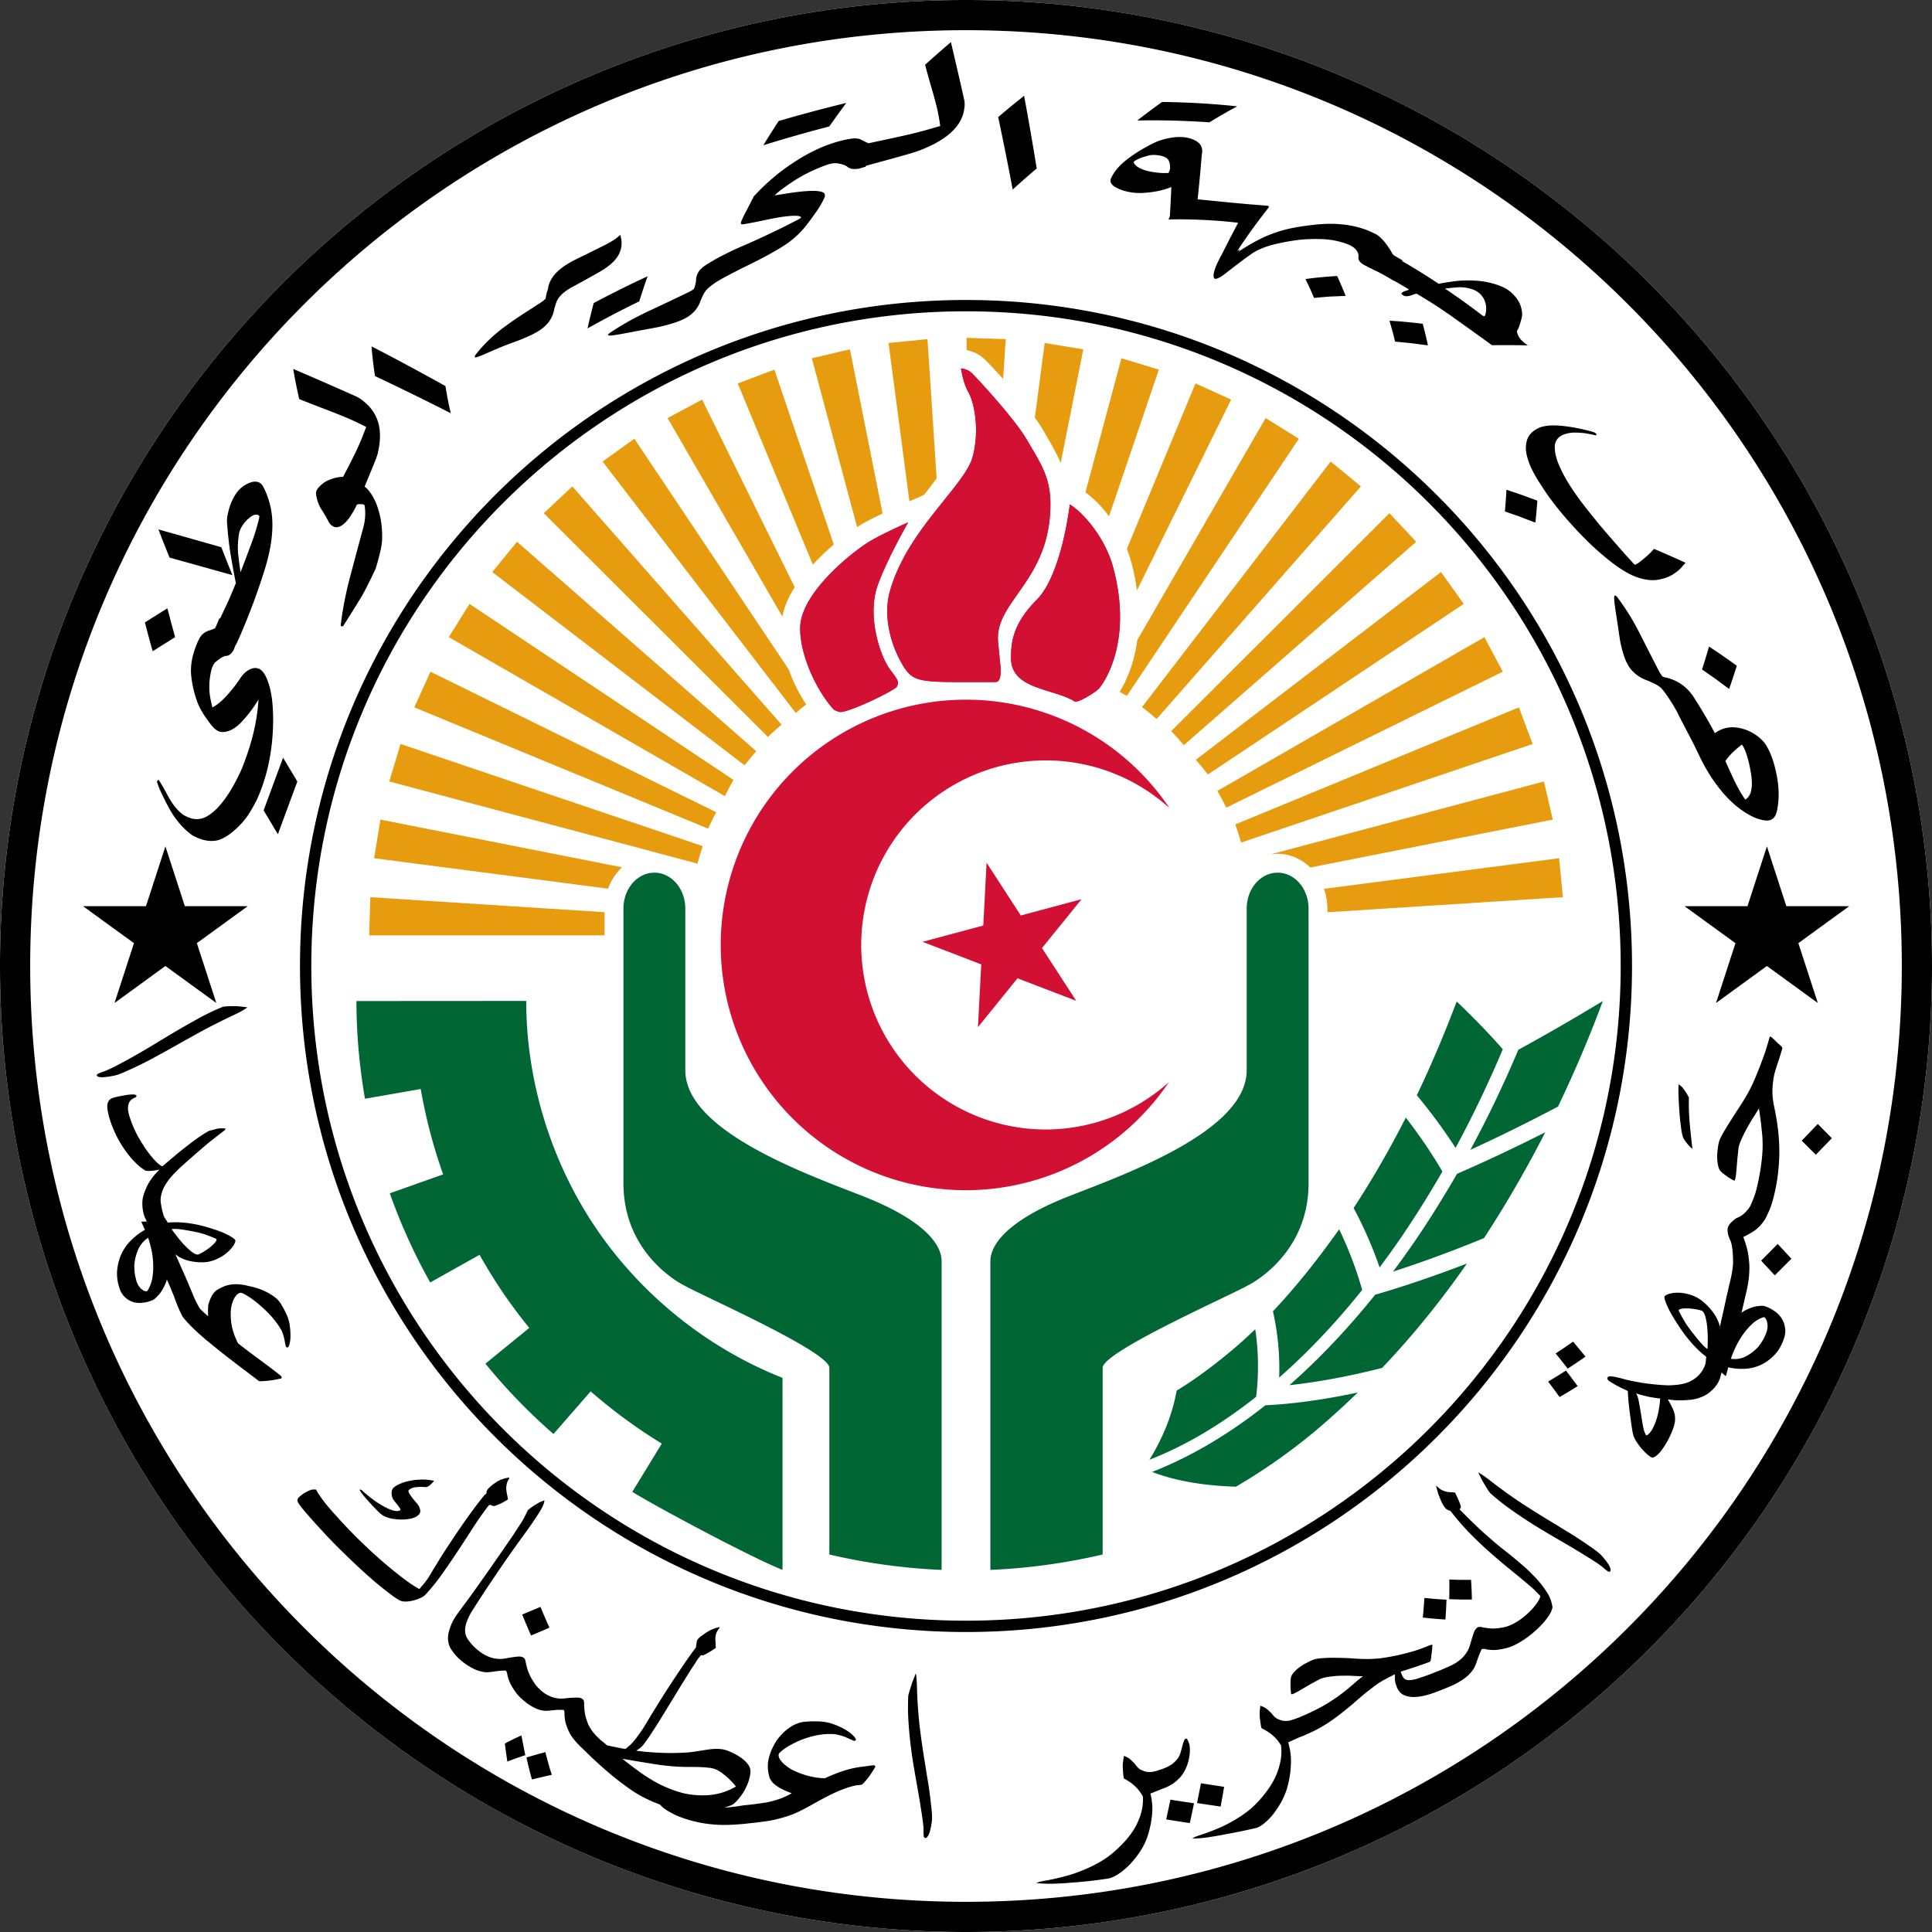
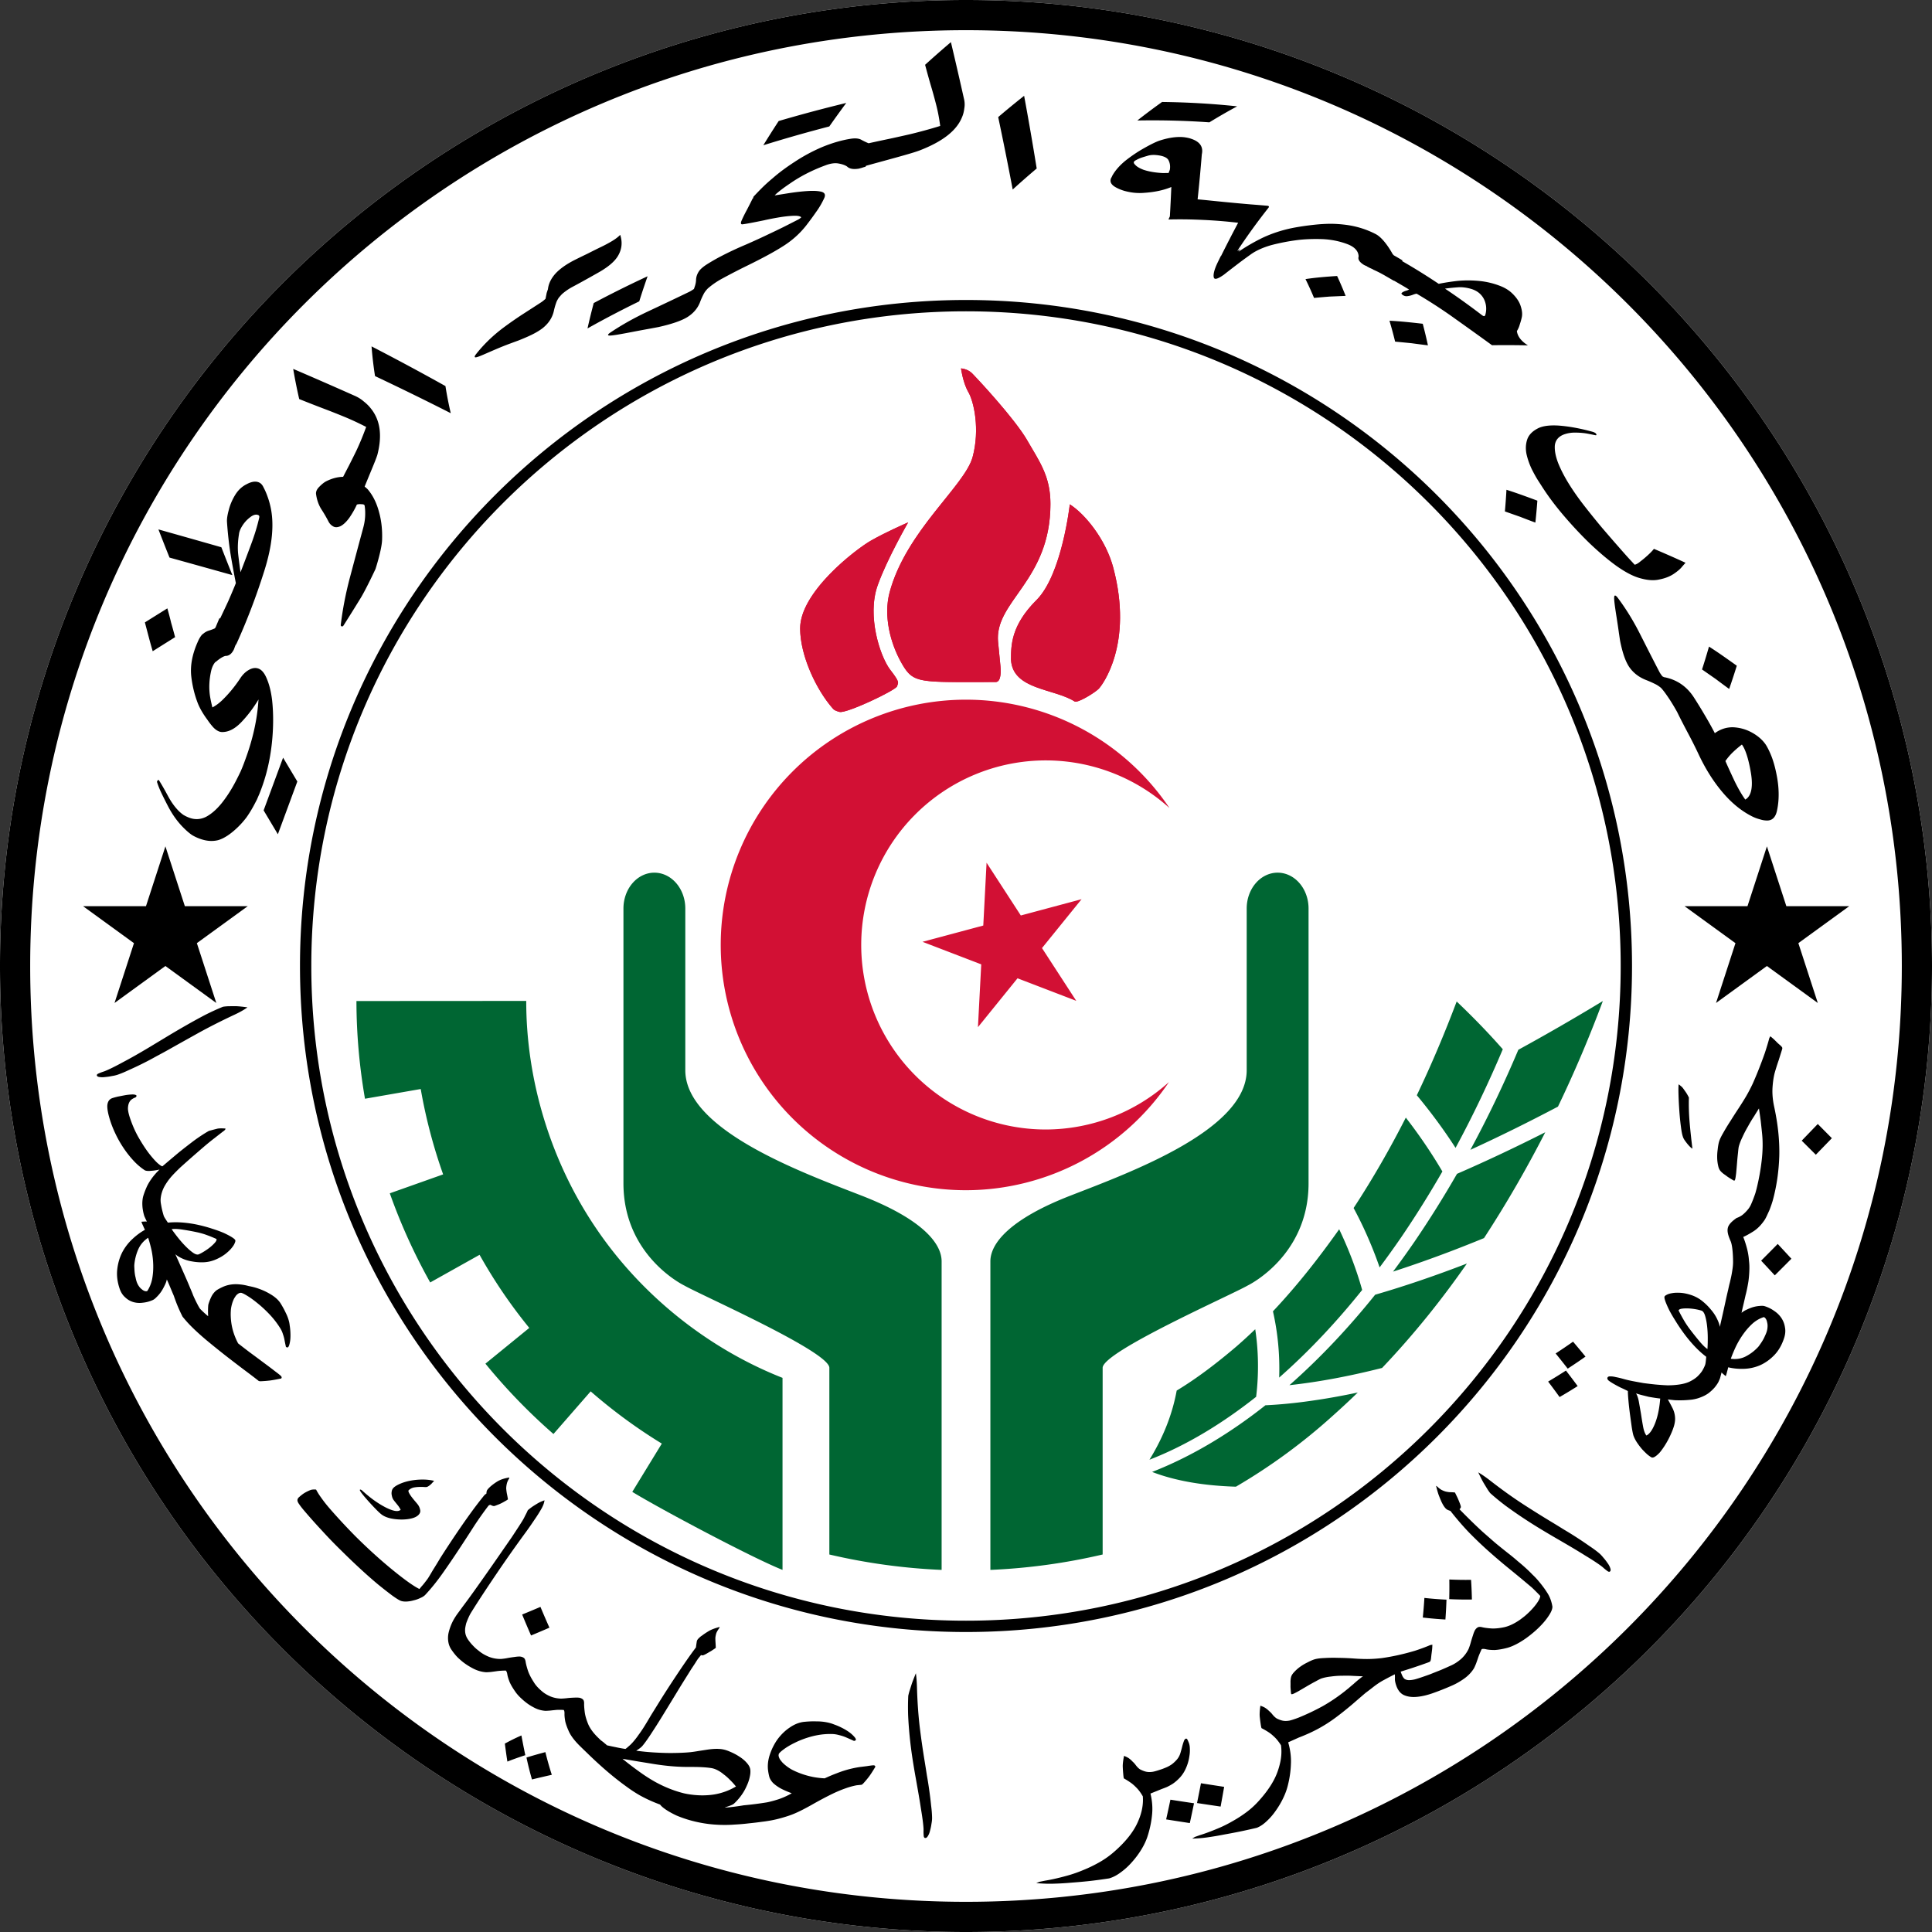
<svg xmlns="http://www.w3.org/2000/svg" xmlns:ns1="http://www.inkscape.org/namespaces/inkscape" xmlns:ns2="http://sodipodi.sourceforge.net/DTD/sodipodi-0.dtd" width="512" height="512" viewBox="0 0 512 512" version="1.1" id="svg1" xml:space="preserve" ns1:version="1.3.2 (091e20e, 2023-11-25, custom)" ns2:docname="FLN Logo.svg">
  <rect x="0" y="0" width="512" height="512" fill="#333333" stroke="none" />
  <ns2:namedview id="namedview1" pagecolor="#ffffff" bordercolor="#000000" borderopacity="0.25" ns1:showpageshadow="2" ns1:pageopacity="0.0" ns1:pagecheckerboard="0" ns1:deskcolor="#d1d1d1" ns1:document-units="px" ns1:zoom="0.49707031" ns1:cx="55.324165" ns1:cy="246.44401" ns1:window-width="1366" ns1:window-height="705" ns1:window-x="-8" ns1:window-y="-8" ns1:window-maximized="1" ns1:current-layer="layer1" showguides="true" />
  <defs id="defs1">
    <ns1:path-effect effect="bend_path" id="path-effect36" is_visible="true" lpeversion="1" bendpath="m 1561.2,199.353 v 0 c 45.638,-104.769 65.88,-151.436 102.259,-172.439 65.67,-37.915 155.23,-49.763 206.878,-33.181 69.391,22.28 124.834,132.698 124.834,208.527" prop_scale="0.7" scale_y_rel="false" vertical="false" hide_knot="false" bendpath-nodetypes="ccssc" />
    <ns1:path-effect effect="bend_path" id="path-effect34" is_visible="true" lpeversion="1" bendpath="m 427.742,930.13 -22.832,-69.077 c 0,0 -22.811,-51.742 -84.716,-95.536 -11.578,-8.191 -23.954,-25.905 -36.723,-30.184 -14.587,-4.889 -29.687,4.022 -44.699,0 C 198.224,724.469 138.814,757.515 107.944,765.517 34.541,784.546 23.994,847.372 1.819,930.13" prop_scale="1" scale_y_rel="false" vertical="false" hide_knot="false" bendpath-nodetypes="csssssc" />
    <ns1:path-effect effect="bend_path" id="path-effect29" is_visible="true" lpeversion="1" bendpath="m -569.594,0.088 v 0 c 8.003,27.671 33.719,53.321 73.333,73.145 24.886,12.276 54.481,21.936 87.023,28.404" prop_scale="1" scale_y_rel="false" vertical="false" hide_knot="false" />
    <ns1:path-effect effect="bend_path" id="path-effect16" is_visible="true" lpeversion="1" bendpath="m 0.227,120.84 v 0 C 49.765,101.189 82.292,53.293 82.292,0" prop_scale="1" scale_y_rel="false" vertical="false" hide_knot="false" />
  </defs>
  <g ns1:label="Layer 1" ns1:groupmode="layer" id="layer1">
    <g id="g29" transform="matrix(0.1,-0.681,0.831,-0.138,361.945,0.832)" />
    <g id="g1" transform="translate(-5.54)">
      <g id="path30" transform="translate(5.54)">
        <path style="color:#000000;fill:#ffffff;-inkscape-stroke:none" d="M 512,256 A 256,256 0 0 1 256,512 256,256 0 0 1 0,256 256,256 0 0 1 256,0 256,256 0 0 1 512,256 Z" id="path31" />
        <path id="path32" style="color:#000000;fill:#000000;-inkscape-stroke:none" d="M 256,0 A 256,256 0 0 0 0,256 256,256 0 0 0 256,512 256,256 0 0 0 512,256 256,256 0 0 0 256,0 Z m 0,8 C 393.061,8 504,118.939 504,256 504,393.061 393.061,504 256,504 118.939,504 8,393.061 8,256 8,118.939 118.939,8 256,8 Z m -3.998,3.168 c -2.339,1.982 -4.618,3.984 -6.842,6.006 0.579,2.174 1.117,4.11 1.617,5.803 0.496,1.662 0.943,3.314 1.361,4.953 0.413,1.612 0.756,3.423 1.027,5.445 -2.692,0.832 -5.406,1.575 -8.154,2.23 -1.19,0.273 -2.606,0.587 -4.309,0.963 -0.748,0.164 0.016,-0.004 -0.732,0.16 -1.666,0.344 -3.619,0.76 -5.783,1.242 -0.586,-0.241 -1.194,-0.527 -1.863,-0.887 -0.658,-0.397 -1.612,-0.502 -2.852,-0.312 -2.353,0.361 -4.913,1.098 -7.648,2.225 -2.551,1.095 -4.972,2.4 -7.24,3.902 -2.275,1.472 -4.21,2.921 -5.814,4.328 -0.964,0.801 -1.88,1.625 -2.748,2.479 -0.818,0.811 -1.594,1.62 -2.338,2.422 -0.046,0.128 -0.086,0.327 -0.133,0.469 -8.7e-4,-0.003 -0.064,0.006 -0.092,0.01 -0.488,0.996 -0.995,1.994 -1.523,3.006 -0.539,0.982 -1.039,1.988 -1.482,3.016 -0.216,0.623 -0.072,0.891 0.391,0.809 1.141,-0.152 2.979,-0.509 5.646,-1.057 1.028,-0.235 2.241,-0.479 3.635,-0.721 1.452,-0.254 2.786,-0.408 3.988,-0.469 1.202,-0.061 1.936,0.071 2.211,0.391 -0.034,0.101 -0.281,0.292 -0.746,0.574 -1.427,0.729 -2.788,1.423 -4.1,2.084 -1.264,0.62 -2.41,1.174 -3.463,1.666 -2.092,1.012 -4.24,1.993 -6.441,2.953 -2.212,0.931 -4.353,1.937 -6.422,3.01 -1.061,0.543 -2.227,1.202 -3.486,1.977 -1.259,0.775 -2.084,1.48 -2.48,2.111 -0.439,0.677 -0.674,1.38 -0.723,2.104 -0.01,0.679 -0.154,1.385 -0.432,2.115 l 0.019,0.041 c -0.113,0.152 -0.081,0.236 -0.166,0.375 -0.369,0.242 -0.721,0.491 -1.15,0.709 -3.543,1.715 -7.188,3.44 -10.982,5.221 -3.785,1.776 -7.163,3.686 -10.129,5.695 -0.595,0.443 -0.635,0.677 -0.135,0.709 0.771,0.034 2.873,-0.339 6.457,-1.031 1.755,-0.339 3.239,-0.608 4.293,-0.797 1.159,-0.217 1.889,-0.351 2.344,-0.441 3.38,-0.766 5.874,-1.599 7.52,-2.586 1.627,-1.012 2.753,-2.319 3.393,-3.936 0.267,-0.727 0.578,-1.431 0.932,-2.117 0.264,-0.556 0.674,-1.074 1.15,-1.572 1.056,-0.911 2.299,-1.816 3.924,-2.682 2.291,-1.243 4.525,-2.392 6.691,-3.447 3.734,-1.835 6.819,-3.48 9.254,-5.027 2.482,-1.554 4.573,-3.43 6.287,-5.645 0.967,-1.255 1.816,-2.412 2.557,-3.488 0.797,-1.085 1.514,-2.309 2.143,-3.666 0.427,-0.947 0.097,-1.527 -1.006,-1.73 -0.851,-0.186 -2.038,-0.23 -3.561,-0.125 -1.463,0.094 -3.221,0.297 -5.246,0.621 -1.593,0.255 -1.727,0.273 -3.32,0.527 0.145,-0.138 0.21,-0.233 0.365,-0.377 0.935,-0.827 2.138,-1.739 3.611,-2.725 2.771,-1.936 5.932,-3.561 9.457,-4.859 1.323,-0.51 2.482,-0.677 3.469,-0.5 0.986,0.177 1.747,0.443 2.266,0.793 0.646,0.639 1.714,0.82 3.213,0.561 0.174,-0.058 0.416,-0.122 0.709,-0.197 0.287,-0.105 0.609,-0.202 0.965,-0.285 0.053,-0.087 0.107,-0.175 0.16,-0.262 2.615,-0.726 5.508,-1.509 8.123,-2.234 2.937,-0.816 5,-1.418 6.131,-1.854 5.93,-2.305 9.69,-5.146 11.156,-8.738 0.308,-0.694 0.517,-1.474 0.619,-2.334 0.165,-0.896 0.127,-1.775 -0.094,-2.643 -1.116,-4.99 -2.265,-9.977 -3.447,-14.959 z m 19.402,14.223 c -2.349,1.856 -4.639,3.738 -6.871,5.641 1.353,6.392 2.635,12.791 3.844,19.195 2.066,-1.88 4.186,-3.74 6.361,-5.576 -1.035,-6.425 -2.147,-12.845 -3.334,-19.26 z m 36.561,1.631 c -2.254,1.604 -4.438,3.242 -6.559,4.908 3.133,-0.054 6.291,-0.048 9.471,0.031 3.185,0.078 6.392,0.229 9.619,0.461 2.375,-1.46 4.827,-2.877 7.365,-4.242 -3.368,-0.362 -6.71,-0.632 -10.025,-0.82 -3.319,-0.191 -6.61,-0.301 -9.871,-0.338 z m -83.695,0.26 c -3.016,0.731 -6.018,1.495 -9.006,2.293 -2.984,0.799 -5.952,1.632 -8.904,2.498 -1.396,2.134 -2.754,4.274 -4.072,6.42 2.883,-0.897 5.784,-1.762 8.701,-2.594 2.914,-0.83 5.845,-1.626 8.789,-2.391 1.461,-2.084 2.958,-4.159 4.492,-6.227 z m 89.723,9.104 c -1.847,-0.239 -4.08,0.031 -6.625,0.852 -0.865,0.279 -2.277,0.945 -4.152,2.012 -1.677,0.933 -3.345,2.053 -4.99,3.354 -1.582,1.303 -2.731,2.651 -3.482,4.012 -0.076,0.209 -0.185,0.413 -0.316,0.619 -0.074,0.179 -0.115,0.363 -0.127,0.545 -0.042,0.607 0.3,1.15 1.029,1.645 0.73,0.465 1.606,0.848 2.629,1.156 1.026,0.278 2.002,0.457 2.926,0.527 0.808,0.061 1.563,0.062 2.27,0 2.817,-0.185 5.22,-0.692 7.26,-1.549 -0.108,2.596 -0.236,5.189 -0.385,7.781 -0.125,0.275 -0.249,0.549 -0.373,0.824 0.093,-0.003 0.229,-0.002 0.322,-0.004 l -0.01,0.043 c 0.02,-0.016 0.041,-0.031 0.06,-0.047 1.563,-0.032 3.409,-0.044 5.488,0.004 2.309,0.061 4.58,0.167 6.818,0.324 2.283,0.167 4.225,0.368 5.787,0.551 -1.552,2.916 -3.059,5.846 -4.521,8.787 -0.025,0.009 -0.051,0.018 -0.076,0.027 l -0.018,0.049 c -0.264,0.535 -0.526,1.07 -0.787,1.605 -0.87,1.804 -1.217,3.118 -1.074,3.908 0.118,0.815 0.986,0.579 2.689,-0.607 0.094,-0.074 0.191,-0.152 0.291,-0.232 1.329,-1.045 2.669,-2.06 3.855,-2.973 1.168,-0.88 2.256,-1.658 3.068,-2.24 1.287,-0.908 3.054,-1.741 5.342,-2.396 2.322,-0.611 4.747,-1.075 7.262,-1.385 1.769,-0.197 3.837,-0.284 6.205,-0.213 2.418,0.095 4.719,0.565 6.842,1.385 1.847,0.734 2.811,1.839 2.852,3.23 -0.248,0.758 0.225,1.491 1.41,2.225 0.221,0.123 0.552,0.255 0.844,0.385 l -0.029,0.031 c 0.291,0.153 0.555,0.293 0.801,0.418 0.267,0.101 0.838,0.387 0.838,0.387 0.068,0.046 0.135,0.092 0.203,0.139 0.069,0.007 0.118,0.022 0.164,0.053 0.868,0.397 1.732,0.844 2.592,1.336 0.856,0.49 1.692,0.976 2.496,1.449 l 0.039,-0.039 c 0.82,0.476 1.341,0.78 2.16,1.256 0.673,0.39 1.289,0.763 1.848,1.117 -0.219,0.121 -0.561,0.252 -1.031,0.385 -0.401,0.145 -0.699,0.311 -0.898,0.488 -0.15,0.133 -0.097,0.296 0.154,0.492 0.419,0.327 0.87,0.455 1.355,0.379 0.459,-0.055 0.905,-0.168 1.334,-0.33 0.454,-0.183 0.818,-0.287 1.096,-0.316 0.219,0.128 0.436,0.255 0.652,0.383 3.547,2.112 6.751,4.237 9.59,6.285 3.099,2.204 6.317,4.507 9.729,6.984 3.154,-0.044 6.33,-0.03 9.525,0.037 -0.686,-0.41 -1.274,-0.878 -1.762,-1.41 -0.675,-0.737 -1.065,-1.526 -1.172,-2.377 0.353,-0.558 0.611,-1.167 0.783,-1.814 0.21,-0.608 0.383,-1.225 0.52,-1.857 0.17,-0.79 0.088,-1.745 -0.275,-2.873 -0.335,-1.147 -1.091,-2.306 -2.262,-3.439 -0.752,-0.728 -1.674,-1.326 -2.764,-1.801 -1.845,-0.772 -3.796,-1.268 -5.828,-1.482 -1.962,-0.197 -3.883,-0.209 -5.77,-0.043 -1.843,0.203 -3.55,0.469 -5.123,0.789 -0.311,-0.208 -0.622,-0.413 -0.934,-0.619 -1.835,-1.21 -3.699,-2.391 -5.588,-3.535 -1.085,-0.656 -2.179,-1.299 -3.281,-1.93 0.108,-0.021 0.216,-0.042 0.324,-0.062 -0.812,-0.483 -1.628,-0.957 -2.449,-1.426 -0.14,-0.176 -0.279,-0.309 -0.279,-0.309 0,0 -2.146,-4.088 -4.494,-5.301 -2.389,-1.243 -5.009,-2.066 -7.783,-2.439 -1.422,-0.187 -2.816,-0.282 -4.178,-0.293 -1.31,0.015 -2.634,0.086 -3.973,0.223 -2.6,0.27 -4.706,0.608 -6.289,0.926 -2.718,0.566 -5.262,1.406 -7.615,2.498 -2.298,1.105 -4.426,2.354 -6.404,3.682 -0.033,0.02 -0.065,0.04 -0.098,0.061 0.141,-0.228 0.283,-0.456 0.426,-0.684 -0.257,0.171 -0.514,0.342 -0.768,0.516 0.105,-0.166 0.212,-0.332 0.318,-0.498 l 0.016,-0.043 v 0.006 c 2.485,-3.743 5.15,-7.407 7.982,-10.992 l 0.041,-0.088 c 0.078,-0.169 0.009,-0.288 -0.203,-0.354 -0.054,-0.017 -0.135,-0.029 -0.252,-0.033 -0.054,-0.017 -0.148,-0.025 -0.266,-0.029 -1.392,-0.121 -2.731,-0.228 -4.016,-0.326 -1.158,-0.099 -2.267,-0.196 -3.35,-0.295 -2.295,-0.211 -4.697,-0.445 -7.189,-0.699 -1.155,-0.118 -2.302,-0.238 -3.59,-0.346 0.423,-3.966 0.793,-7.94 1.111,-11.92 0.434,-1.934 -0.447,-3.321 -2.723,-4.1 -0.245,-0.095 -0.529,-0.178 -0.838,-0.25 -0.311,-0.072 -0.619,-0.127 -0.938,-0.168 z m -8.859,4.701 c 0.409,-0.04 0.845,-0.036 1.307,0.008 h 0.002 c 1.785,0.171 2.867,0.645 3.242,1.391 0.375,0.747 0.49,1.572 0.34,2.475 -0.025,0.15 -0.117,0.293 -0.176,0.439 -0.025,0.15 -0.104,0.295 -0.162,0.441 -0.486,0.006 -0.972,0.014 -1.457,0.023 -0.423,-0.015 -0.873,-0.048 -1.35,-0.096 -1.431,-0.144 -2.691,-0.395 -3.799,-0.762 -1.044,-0.392 -1.786,-0.823 -2.223,-1.312 -0.275,-0.264 -0.407,-0.488 -0.389,-0.67 0.021,-0.212 0.226,-0.412 0.613,-0.598 0.391,-0.215 0.817,-0.413 1.27,-0.592 0.511,-0.174 1.055,-0.339 1.633,-0.504 0.356,-0.122 0.739,-0.205 1.148,-0.244 z m -140.773,21.15 v 0.002 c 8.1e-4,-8.59e-4 0.003,-0.001 0.004,-0.002 z m 0,0.002 c -0.562,0.589 -1.345,1.172 -2.355,1.764 -1.013,0.593 -2.052,1.137 -3.111,1.629 -1.1,0.541 -2.194,1.088 -3.283,1.641 -1.049,0.503 -2.064,0.998 -3.049,1.49 -2.392,1.185 -4.195,2.461 -5.4,3.787 -1.154,1.305 -1.799,2.679 -1.957,4.119 -0.124,0.329 -0.239,0.677 -0.346,1.033 -0.056,0.334 -0.129,0.689 -0.217,1.072 l 0.025,0.039 c -0.092,0.167 -0.048,0.247 -0.113,0.396 -0.342,0.291 -0.665,0.586 -1.072,0.861 -1.691,1.098 -3.407,2.206 -5.16,3.334 -1.557,1.02 -3.101,2.095 -4.639,3.227 -3.085,2.271 -5.622,4.785 -7.625,7.352 -0.389,0.556 -0.329,0.787 0.145,0.703 0.789,-0.156 2.463,-0.966 5.568,-2.285 1.496,-0.635 2.743,-1.11 3.646,-1.439 0.846,-0.318 1.732,-0.636 1.98,-0.727 1.74,-0.696 3.163,-1.314 4.311,-1.934 0.855,-0.462 1.576,-0.924 2.164,-1.389 1.509,-1.233 2.466,-2.685 2.875,-4.383 0.163,-0.761 0.37,-1.511 0.629,-2.242 0.149,-0.474 0.413,-0.938 0.711,-1.395 0.364,-0.402 0.673,-0.822 1.125,-1.191 0.786,-0.643 1.602,-1.195 2.445,-1.646 0.898,-0.475 1.875,-1.005 2.963,-1.609 1.136,-0.624 2.351,-1.308 3.633,-2.035 2.833,-1.557 4.711,-3.124 5.617,-4.77 0.944,-1.689 1.116,-3.486 0.49,-5.402 z m 189.988,10.904 c -1.393,0.083 -2.807,0.192 -4.229,0.322 -1.425,0.131 -2.808,0.294 -4.15,0.5 0.819,1.651 1.571,3.315 2.268,4.988 1.383,-0.132 2.77,-0.25 4.15,-0.359 1.394,-0.059 2.811,-0.118 4.219,-0.182 -0.695,-1.762 -1.445,-3.52 -2.258,-5.27 z m -182.727,0.072 c -2.434,1.126 -4.841,2.28 -7.219,3.463 -2.382,1.182 -4.736,2.395 -7.059,3.635 -0.597,2.245 -1.146,4.487 -1.648,6.725 2.225,-1.251 4.481,-2.475 6.768,-3.67 2.285,-1.197 4.601,-2.365 6.945,-3.506 0.692,-2.214 1.43,-4.43 2.213,-6.646 z m 214.637,2.93 c 1.095,-0.099 2.309,0.038 3.633,0.422 0.911,0.281 1.662,0.689 2.248,1.227 0.627,0.575 1.077,1.244 1.354,2.006 0.442,1.194 0.484,2.436 0.115,3.707 -0.015,0.079 -0.083,0.159 -0.193,0.238 -0.111,0.079 -0.312,0.022 -0.605,-0.17 -3.208,-2.46 -6.498,-4.826 -9.871,-7.086 1.141,-0.157 2.25,-0.266 3.32,-0.344 z M 256,79.5 c -97.46,0 -176.5,79.04 -176.5,176.5 0,97.46 79.04,176.5 176.5,176.5 97.46,0 176.5,-79.04 176.5,-176.5 C 432.5,158.54 353.46,79.5 256,79.5 Z m 0,3 c 95.839,0 173.5,77.661 173.5,173.5 0,95.839 -77.661,173.5 -173.5,173.5 C 160.161,429.5 82.5,351.839 82.5,256 82.5,160.161 160.161,82.5 256,82.5 Z m 112.225,2.496 c 0.55,1.848 1.047,3.694 1.496,5.537 1.465,0.139 2.914,0.281 4.352,0.424 1.446,0.196 2.897,0.383 4.342,0.561 -0.41,-1.902 -0.865,-3.808 -1.373,-5.717 -1.439,-0.169 -2.909,-0.329 -4.404,-0.475 -1.495,-0.145 -2.967,-0.255 -4.412,-0.33 z M 98.465,91.795 c 0.204,2.667 0.517,5.288 0.922,7.873 6.759,3.193 13.451,6.469 20.07,9.834 -0.554,-2.368 -1.03,-4.761 -1.406,-7.186 -6.447,-3.605 -12.977,-7.11 -19.586,-10.521 z m -20.764,5.963 c 0.453,2.707 0.99,5.37 1.594,7.998 2.407,0.963 4.563,1.807 6.465,2.527 1.87,0.704 3.704,1.434 5.506,2.174 1.773,0.727 3.694,1.618 5.773,2.684 -0.782,2.166 -1.656,4.296 -2.646,6.4 -0.434,0.895 -0.983,1.99 -1.629,3.27 -0.015,0.028 -0.261,0.521 -0.275,0.549 -0.474,0.901 -1.002,1.918 -1.557,3.006 -1.383,0.011 -2.864,0.373 -4.457,1.164 -0.543,0.27 -1.171,0.767 -1.869,1.482 -0.67,0.671 -0.948,1.342 -0.834,2.014 0.204,1.448 0.66,2.737 1.352,3.873 0.719,1.092 1.386,2.241 2.002,3.445 0.298,0.517 0.709,0.916 1.234,1.191 0.492,0.264 1.1,0.237 1.814,-0.068 0.801,-0.381 1.608,-1.148 2.432,-2.287 0.817,-1.196 1.47,-2.35 1.967,-3.461 0.361,-0.117 0.791,-0.145 1.291,-0.09 0.496,-0.004 0.752,0.139 0.777,0.424 0.137,0.888 0.178,1.837 0.119,2.854 -0.059,1.017 -0.25,2.094 -0.568,3.217 -1.151,4.235 -2.274,8.467 -3.432,12.818 -1.152,4.329 -1.958,8.553 -2.451,12.627 -0.035,0.207 0.044,0.346 0.242,0.422 0.165,0.064 0.327,-0.013 0.484,-0.225 1.538,-2.419 3.07,-4.874 4.6,-7.367 1.526,-2.558 3.883,-7.619 3.883,-7.619 0,0 1.625,-5.026 1.736,-7.613 0.106,-2.656 -0.157,-5.133 -0.797,-7.436 -0.613,-2.344 -1.57,-4.32 -2.889,-5.916 -0.28,-0.356 -0.627,-0.576 -0.932,-0.881 0.526,-1.284 0.948,-2.306 1.49,-3.621 0.906,-2.175 1.727,-4.177 1.916,-4.914 1.27,-5.045 0.734,-9.091 -1.789,-12.186 -0.475,-0.615 -1.089,-1.223 -1.84,-1.816 -0.748,-0.654 -1.599,-1.173 -2.547,-1.572 -5.364,-2.389 -10.752,-4.745 -16.166,-7.066 z M 413.312,112.799 c -2.55,-0.186 -4.464,0.067 -5.734,0.715 -1.521,0.775 -2.468,1.781 -2.863,2.996 -0.395,1.216 -0.448,2.505 -0.166,3.869 0.243,1.046 0.569,2.059 0.982,3.049 0.119,0.286 0.245,0.571 0.379,0.854 0.627,1.245 1.202,2.285 1.748,3.127 0.314,0.485 0.627,0.97 0.938,1.457 1.668,2.619 3.617,5.213 5.854,7.83 2.236,2.616 4.537,5.08 6.924,7.383 2.422,2.293 4.736,4.258 6.996,5.889 2.293,1.62 4.313,2.696 6.096,3.207 2.012,0.598 3.765,0.741 5.277,0.391 1.532,-0.303 2.807,-0.8 3.822,-1.488 1.047,-0.703 1.819,-1.376 2.307,-2.025 0.272,-0.305 0.542,-0.61 0.812,-0.916 -2.783,-1.276 -5.575,-2.505 -8.375,-3.686 -0.414,0.525 -0.953,1.078 -1.607,1.676 -0.654,0.599 -1.298,1.142 -1.934,1.619 -0.613,0.524 -1.132,0.826 -1.561,0.91 -0.397,-0.433 -0.795,-0.863 -1.195,-1.293 -0.811,-0.871 -1.832,-2.026 -3.137,-3.52 -1.279,-1.445 -2.682,-3.079 -4.273,-4.926 -1.553,-1.853 -3.096,-3.761 -4.652,-5.752 -1.555,-1.989 -2.943,-3.954 -4.16,-5.91 -1.163,-1.869 -2.113,-3.698 -2.842,-5.492 -0.34,-0.882 -0.587,-1.708 -0.738,-2.482 -0.161,-0.815 -0.215,-1.573 -0.16,-2.271 0.167,-1.335 0.933,-2.28 2.312,-2.838 1.001,-0.375 2.076,-0.555 3.232,-0.525 1.185,0.012 2.265,0.11 3.23,0.297 0.895,0.173 1.544,0.306 1.893,0.381 0.024,0.005 0.047,0.009 0.068,0.014 0.23,0.036 0.322,-0.025 0.281,-0.18 -0.01,-0.034 -0.025,-0.071 -0.045,-0.113 -0.087,-0.252 -0.44,-0.467 -1.062,-0.643 -3.144,-0.864 -6.034,-1.388 -8.646,-1.602 z M 67.148,127.676 c -0.537,0.077 -1.122,0.286 -1.758,0.629 -1.276,0.625 -2.324,1.611 -3.127,2.959 0,0.004 -0.01,0.008 -0.01,0.012 -0.776,1.302 -1.317,2.61 -1.637,3.918 -0.353,1.295 -0.508,2.331 -0.463,3.092 0.187,2.821 0.49,5.583 0.9,8.281 0.436,2.653 0.922,5.301 1.453,7.963 -0.374,0.964 -1.018,2.492 -1.918,4.568 0,10e-6 -0.023,0.053 -0.023,0.053 -0.558,1.233 -1.482,3.164 -2.254,4.805 -0.044,-0.067 -0.087,-0.134 -0.131,-0.201 -0.344,0.818 -0.687,1.635 -1.029,2.453 -0.013,0.023 -0.026,0.047 -0.039,0.07 -0.026,0.048 -0.089,0.132 -0.197,0.258 -0.474,0.213 -0.998,0.408 -1.57,0.582 -0.573,0.176 -1.095,0.474 -1.568,0.908 -0.013,0.023 -0.026,0.045 -0.039,0.068 0,-0.029 -0.009,-0.059 -0.01,-0.088 -0.498,0.481 -0.961,1.223 -1.383,2.232 -1.449,3.294 -1.989,6.372 -1.631,9.219 0.306,2.495 0.895,4.846 1.762,7.043 0.581,1.401 1.364,2.68 2.24,3.906 0.06,0.084 0.126,0.165 0.188,0.25 0.384,0.575 0.789,1.131 1.238,1.654 0.622,0.78 1.281,1.299 1.98,1.555 0.3,0.11 0.637,0.156 1.01,0.127 1.624,-0.067 3.236,-0.947 4.832,-2.619 1.678,-1.752 3.186,-3.746 4.541,-5.998 -0.309,5.224 -1.509,10.631 -3.617,16.246 -0.327,0.927 -0.702,1.869 -1.119,2.818 -0.426,0.891 -0.874,1.799 -1.357,2.725 -1.137,2.177 -2.383,4.098 -3.727,5.762 -1.32,1.618 -2.692,2.807 -4.115,3.561 -1.433,0.695 -2.885,0.773 -4.352,0.24 -0.533,-0.194 -1.053,-0.445 -1.572,-0.742 -0.494,-0.345 -0.946,-0.728 -1.359,-1.152 -1.009,-1.029 -1.938,-2.334 -2.781,-3.91 -0.843,-1.576 -1.62,-2.932 -2.332,-4.074 -0.042,-0.072 -0.099,-0.118 -0.166,-0.143 -0.1,-0.036 -0.214,0.062 -0.334,0.293 -0.073,0.139 -0.081,0.241 -0.037,0.309 0.252,0.809 0.61,1.718 1.08,2.717 0.47,0.999 1.023,2.107 1.654,3.33 1.271,2.505 2.788,4.607 4.561,6.301 0.629,0.617 1.264,1.151 1.9,1.604 0.661,0.406 1.38,0.745 2.146,1.023 1.733,0.63 3.355,0.746 4.865,0.359 1.504,-0.449 3.142,-1.507 4.926,-3.18 0.933,-0.876 1.793,-1.834 2.574,-2.875 0.771,-1.099 1.473,-2.254 2.102,-3.459 0.217,-0.416 0.434,-0.831 0.65,-1.246 0.184,-0.429 0.379,-0.884 0.588,-1.359 1.455,-3.546 2.473,-7.275 3.057,-11.184 0.342,-2.238 0.55,-4.546 0.621,-6.938 0.071,-2.391 -0.013,-4.677 -0.248,-6.854 -0.269,-2.188 -0.717,-4.036 -1.348,-5.537 -0.606,-1.547 -1.358,-2.482 -2.254,-2.816 -0.763,-0.285 -1.587,-0.191 -2.488,0.303 -0.9,0.492 -1.676,1.235 -2.316,2.211 -1.461,2.218 -3.075,4.18 -4.857,5.896 -0.851,0.809 -1.708,1.43 -2.562,1.877 -0.205,-0.846 -0.406,-1.704 -0.568,-2.617 -0.41,-2.306 -0.313,-4.73 0.287,-7.275 0.244,-0.906 0.605,-1.631 1.092,-2.17 l 0.055,0.021 c 0,0 1.554,-1.388 2.59,-1.611 0.945,0.02 1.703,-0.579 2.281,-1.803 0.067,-0.198 0.147,-0.419 0.238,-0.662 0.048,-0.132 0.115,-0.294 0.174,-0.443 l 0.055,0.021 c 0.075,-0.138 0.123,-0.262 0.139,-0.365 l 0.049,0.019 c 1.316,-2.885 2.581,-5.922 3.812,-9.119 l 0.043,-0.113 c 1.218,-3.167 2.361,-6.454 3.453,-9.893 2.229,-6.984 2.785,-12.856 1.59,-17.633 -0.197,-0.825 -0.439,-1.607 -0.719,-2.357 -0.284,-0.809 -0.629,-1.587 -1.029,-2.336 -0.298,-0.647 -0.701,-1.084 -1.219,-1.305 -0.437,-0.186 -0.924,-0.241 -1.461,-0.164 z m 332.078,2.119 c -0.106,1.924 -0.243,3.837 -0.412,5.738 1.376,0.49 2.712,0.957 4.061,1.43 1.334,0.525 2.675,1.035 4.014,1.527 0.208,-1.925 0.384,-3.862 0.529,-5.811 -1.326,-0.493 -2.68,-0.991 -4.066,-1.488 -1.387,-0.498 -2.763,-0.963 -4.125,-1.396 z m -331.826,6.666 c 0.368,-0.108 0.706,-0.098 1.016,0.029 0.261,0.107 0.359,0.317 0.295,0.633 -0.507,2.241 -1.22,4.59 -2.137,7.045 -0.889,2.403 -1.841,4.916 -2.834,7.49 -0.231,-1.602 -0.436,-3.204 -0.623,-4.799 -0.161,-1.64 -0.094,-3.392 0.209,-5.258 0.061,-0.6 0.295,-1.247 0.695,-1.939 v -0.002 c 0.587,-1.015 1.316,-1.854 2.193,-2.523 0.422,-0.342 0.818,-0.568 1.186,-0.676 z m -25.414,3.838 c 0.965,2.502 1.946,4.988 2.939,7.465 5.555,1.543 11.107,3.091 16.656,4.646 -0.985,-2.452 -1.96,-4.912 -2.92,-7.383 -5.555,-1.585 -11.113,-3.16 -16.676,-4.729 z m 386.084,17.533 c -0.141,-0.034 -0.234,0.059 -0.275,0.275 -0.111,0.67 0.155,2.554 0.664,5.777 0.249,1.579 0.439,2.905 0.57,3.852 0.156,1.041 0.249,1.692 0.316,2.102 0.125,0.624 0.257,1.217 0.396,1.777 0.534,2.182 1.186,3.879 2,5.113 1.057,1.542 2.518,2.691 4.391,3.447 0.845,0.323 1.659,0.682 2.445,1.074 0.582,0.273 1.112,0.636 1.619,1.055 0.445,0.495 0.913,1.074 1.414,1.807 0.885,1.235 1.851,2.779 2.869,4.613 0.859,1.774 1.869,3.711 3.016,5.873 1.137,2.143 2.041,3.986 2.729,5.461 1.744,3.683 3.772,6.937 6.176,9.799 2.402,2.86 5.045,5.07 8.043,6.553 0.658,0.318 1.313,0.561 1.969,0.723 0.656,0.217 1.294,0.315 1.912,0.314 1.27,-7.5e-4 2.129,-0.769 2.531,-2.334 0.499,-2.089 0.639,-4.437 0.383,-7.006 0,-8.1e-4 1e-4,-0.003 0,-0.004 -0.086,-0.855 -0.218,-1.735 -0.393,-2.637 -0.354,-1.86 -0.796,-3.467 -1.293,-4.801 -0.49,-1.279 -1.011,-2.359 -1.545,-3.234 -0.851,-1.283 -2.069,-2.366 -3.656,-3.254 -1.588,-0.888 -3.283,-1.361 -5.064,-1.443 -1.773,-0.029 -3.381,0.502 -4.84,1.568 -0.854,-1.649 -1.751,-3.255 -2.684,-4.814 -0.886,-1.515 -1.818,-3.032 -2.797,-4.559 -1.912,-3.016 -4.602,-4.834 -7.932,-5.467 l -0.051,0.012 c -0.166,-0.113 -0.29,-0.155 -0.441,-0.242 -0.258,-0.355 -0.527,-0.697 -0.75,-1.104 -1.339,-2.575 -2.706,-5.246 -4.086,-7.979 -0.034,-0.067 -1.105,-2.179 -1.139,-2.246 -1.785,-3.527 -3.777,-6.726 -5.926,-9.586 -0.24,-0.29 -0.431,-0.452 -0.572,-0.486 z m -383.721,3.391 c -1.986,1.237 -3.969,2.477 -5.951,3.721 0.329,1.241 0.665,2.515 1.006,3.812 0.341,1.299 0.696,2.576 1.064,3.826 1.976,-1.246 3.954,-2.488 5.934,-3.729 -0.34,-1.297 -0.691,-2.573 -1.053,-3.826 -0.304,-1.287 -0.642,-2.549 -1,-3.805 z m 408.553,10.129 c -0.582,2.036 -1.197,4.058 -1.846,6.061 1.221,0.853 2.446,1.708 3.641,2.537 1.178,0.89 2.362,1.768 3.549,2.629 0.71,-2.032 1.385,-4.085 2.023,-6.152 -1.18,-0.852 -2.398,-1.709 -3.641,-2.578 -1.245,-0.87 -2.488,-1.703 -3.727,-2.496 z m 8.717,25.965 c 0.858,1.111 1.741,3.621 2.383,7.467 0.161,0.966 0.248,1.837 0.26,2.619 0.034,2.35 -0.582,3.856 -1.748,4.488 -0.935,-1.296 -1.85,-2.887 -2.775,-4.768 -0.89,-1.885 -1.717,-3.688 -2.49,-5.438 0.617,-0.885 1.293,-1.676 2.033,-2.381 0.74,-0.705 1.519,-1.366 2.338,-1.988 z m -386.596,3.477 c -0.86,2.32 -1.718,4.643 -2.576,6.969 -0.862,2.328 -1.722,4.66 -2.584,6.994 1.259,2.109 2.517,4.221 3.775,6.332 0.862,-2.335 1.722,-4.668 2.582,-6.996 0.859,-2.332 1.717,-4.66 2.576,-6.984 -1.259,-2.105 -2.517,-4.209 -3.773,-6.314 z m -31.186,23.5 -5.152,15.854 H 22.016 l 13.486,9.799 -5.152,15.854 L 43.836,256 l 13.488,9.799 -5.152,-15.855 13.486,-9.797 H 48.988 Z m 424.414,0 -5.152,15.854 h -16.67 l 13.486,9.799 -5.152,15.854 L 468.25,256 l 13.488,9.799 -5.152,-15.855 13.486,-9.797 H 473.402 Z M 62.506,266.643 c -0.761,0.002 -1.49,0.012 -2.186,0.027 -0.686,0.047 -1.11,0.098 -1.275,0.152 -1.454,0.588 -3.019,1.302 -4.693,2.146 -1.664,0.877 -3.345,1.799 -5.039,2.766 -1.695,0.967 -3.368,1.95 -5.021,2.947 -0.765,0.461 -3.812,2.3 -4.576,2.762 -2.7,1.619 -5.069,2.967 -7.123,4.043 -2.015,1.1 -3.623,1.896 -4.834,2.385 l -0.576,0.197 c -0.356,0.121 -0.719,0.267 -1.092,0.43 -0.346,0.155 -0.481,0.337 -0.412,0.543 0.069,0.205 0.31,0.333 0.723,0.383 0.452,0.074 0.954,0.072 1.508,-0.004 0.593,-0.051 1.174,-0.136 1.744,-0.256 0.608,-0.097 1.117,-0.216 1.527,-0.357 0.93,-0.321 1.96,-0.751 3.092,-1.291 1.143,-0.506 2.317,-1.059 3.52,-1.66 1.23,-0.61 2.437,-1.249 3.619,-1.914 1.193,-0.632 2.29,-1.229 3.293,-1.793 2.333,-1.313 4.944,-2.774 7.799,-4.359 2.889,-1.598 6.075,-3.213 9.562,-4.85 1.43,-0.659 2.6,-1.32 3.512,-1.98 v -0.002 c -1.277,-0.178 -2.298,-0.284 -3.07,-0.314 z m 406.648,7.975 c -0.087,0.158 -0.174,0.318 -0.262,0.477 -0.327,1.222 -0.723,2.536 -1.184,3.941 -0.481,1.364 -0.993,2.74 -1.537,4.125 -0.544,1.386 -1.107,2.731 -1.688,4.035 -0.6,1.263 -1.196,2.399 -1.789,3.41 -0.484,0.82 -1.1,1.807 -1.85,2.959 -0.741,1.118 -1.473,2.255 -2.195,3.414 -0.751,1.151 -1.41,2.236 -1.977,3.252 -0.595,1.009 -0.973,1.821 -1.135,2.434 -0.144,0.545 -0.253,1.189 -0.33,1.934 -0.105,0.737 -0.152,1.47 -0.137,2.203 0.015,0.733 0.099,1.429 0.252,2.09 0.125,0.653 0.352,1.152 0.68,1.496 0.16,0.188 0.412,0.419 0.758,0.695 0.355,0.241 0.72,0.505 1.094,0.789 0.355,0.241 0.884,0.566 1.584,0.975 0.139,0.037 0.232,0.029 0.277,-0.033 0.046,-0.062 0.099,-0.194 0.154,-0.398 0.055,-0.205 0.132,-0.716 0.23,-1.531 0.08,-0.857 0.159,-1.768 0.236,-2.734 0.077,-0.967 0.164,-1.857 0.26,-2.672 0.076,-0.856 0.146,-1.403 0.209,-1.643 0.198,-0.751 0.524,-1.595 0.98,-2.533 0.428,-0.946 0.912,-1.877 1.451,-2.793 0.52,-0.958 1.05,-1.84 1.59,-2.646 0.521,-0.849 0.959,-1.552 1.316,-2.115 0.142,0.947 0.296,2.028 0.459,3.236 0.136,1.203 0.248,2.252 0.342,3.154 0.248,2.255 0.23,4.663 -0.059,7.225 -0.279,2.527 -0.736,5.086 -1.375,7.674 -0.102,0.377 -0.204,0.755 -0.307,1.133 -0.157,0.473 -0.344,0.993 -0.559,1.561 -0.206,0.534 -0.426,1.064 -0.66,1.59 -0.262,0.518 -0.525,0.926 -0.787,1.223 -0.496,0.601 -1.012,1.106 -1.545,1.512 -0.552,0.363 -1.026,0.601 -1.418,0.713 -0.987,0.697 -2.027,1.545 -2.307,2.516 -0.341,1.183 0.236,2.535 0.758,3.758 0.188,0.499 0.336,1.244 0.439,2.24 0.097,0.935 0.148,1.925 0.156,2.969 6.4e-4,0.069 0.002,0.136 0.002,0.205 -10e-4,0.521 -0.042,1.07 -0.121,1.645 -0.079,0.575 -0.169,1.13 -0.268,1.662 -0.099,0.531 -0.261,1.274 -0.488,2.219 -0.085,0.278 -0.224,0.887 -0.43,1.846 -0.221,0.917 -0.459,1.972 -0.721,3.184 -0.261,1.209 -0.527,2.418 -0.801,3.629 -0.276,1.223 -0.5,2.199 -0.676,2.998 -0.101,-0.611 -0.349,-1.329 -0.75,-2.148 -0.417,-0.864 -0.97,-1.691 -1.658,-2.482 -0.677,-0.827 -1.452,-1.586 -2.326,-2.279 -0.902,-0.702 -1.893,-1.222 -2.971,-1.566 -1.022,-0.327 -1.951,-0.513 -2.789,-0.559 -0.838,-0.046 -1.548,-0.017 -2.131,0.09 -0.611,0.098 -1.083,0.238 -1.418,0.424 -0.362,0.176 -0.569,0.346 -0.623,0.512 -0.065,0.198 0.013,0.608 0.234,1.232 0.222,0.625 0.56,1.399 1.014,2.328 0.464,0.896 1.046,1.888 1.742,2.986 0.668,1.088 1.419,2.195 2.252,3.32 0.833,1.125 1.738,2.211 2.717,3.254 0.979,1.044 2.01,1.98 3.096,2.807 -0.019,0.305 -0.057,0.703 -0.115,1.189 -0.045,0.453 -0.108,0.784 -0.186,0.99 -0.181,0.482 -0.444,1.013 -0.789,1.59 -0.36,0.532 -0.808,1.049 -1.346,1.549 -0.565,0.489 -1.255,0.929 -2.064,1.314 -0.796,0.352 -1.739,0.602 -2.83,0.744 -0.929,0.13 -1.911,0.193 -2.945,0.191 -1.047,-0.046 -2.098,-0.118 -3.156,-0.217 -1.084,-0.11 -2.146,-0.236 -3.188,-0.375 -1.054,-0.183 -2.062,-0.368 -3.021,-0.555 -0.813,-0.161 -1.585,-0.346 -2.316,-0.551 -0.758,-0.215 -1.429,-0.376 -2.014,-0.482 -0.571,-0.139 -1.048,-0.2 -1.434,-0.186 -0.398,-0.029 -0.651,0.079 -0.758,0.322 l -0.004,-0.004 c -0.107,0.244 -0.004,0.509 0.312,0.795 0.33,0.256 0.774,0.543 1.328,0.863 0.529,0.306 1.127,0.633 1.801,0.969 0.688,0.307 1.338,0.623 1.961,0.934 1.1e-4,0.643 0.06,1.53 0.166,2.686 0.106,1.153 0.239,2.327 0.4,3.527 0.161,1.201 0.316,2.331 0.465,3.393 0.161,1.006 0.302,1.723 0.438,2.16 0.003,0.011 0.006,0.022 0.01,0.033 0.227,0.637 0.553,1.27 0.977,1.898 0.424,0.629 0.869,1.213 1.338,1.752 0.461,0.494 0.912,0.941 1.354,1.346 0.46,0.371 0.816,0.626 1.072,0.764 0.255,0.137 0.583,0.08 0.98,-0.176 0.398,-0.255 0.821,-0.627 1.268,-1.113 0.169,-0.205 0.338,-0.422 0.508,-0.652 0.271,-0.365 0.543,-0.762 0.816,-1.189 0.461,-0.728 0.88,-1.478 1.254,-2.248 0.584,-1.205 0.985,-2.229 1.213,-3.062 0.228,-0.835 0.306,-1.595 0.232,-2.275 -0.058,-0.714 -0.248,-1.424 -0.57,-2.127 -0.348,-0.714 -0.788,-1.547 -1.326,-2.488 0.508,0.063 1.126,0.132 1.85,0.205 0.713,0.028 1.466,0.033 2.262,0.012 0.769,-0.033 1.533,-0.089 2.291,-0.174 0.772,-0.118 1.438,-0.285 1.996,-0.498 0.953,-0.332 1.767,-0.75 2.438,-1.248 0.644,-0.509 1.17,-1.009 1.58,-1.492 0.424,-0.519 0.752,-0.996 0.982,-1.43 0.203,-0.444 0.345,-0.773 0.426,-0.982 0.141,-0.528 0.282,-1.056 0.42,-1.584 0.028,0.092 0.169,0.245 0.428,0.461 0.258,0.219 0.482,0.403 0.672,0.557 0.134,-0.352 0.248,-0.731 0.338,-1.139 0.119,-0.397 0.222,-0.8 0.311,-1.207 1.275,0.311 2.631,0.448 4.066,0.406 1.463,-0.032 2.882,-0.328 4.256,-0.895 1.387,-0.602 2.653,-1.481 3.787,-2.631 1.174,-1.176 2.077,-2.712 2.695,-4.59 0.333,-1.011 0.414,-1.96 0.242,-2.848 -0.133,-0.914 -0.448,-1.745 -0.943,-2.49 -0.495,-0.745 -1.134,-1.375 -1.914,-1.893 -0.769,-0.552 -1.612,-0.969 -2.525,-1.254 -0.332,-0.104 -0.766,-0.126 -1.303,-0.06 -0.525,0.029 -1.087,0.124 -1.684,0.283 -0.569,0.168 -1.141,0.39 -1.717,0.67 -0.564,0.244 -1.039,0.536 -1.422,0.875 0.102,-0.507 0.247,-1.15 0.434,-1.936 0.186,-0.784 0.4,-1.714 0.639,-2.783 0.064,-0.209 0.173,-0.653 0.318,-1.33 0.156,-0.713 0.303,-1.503 0.441,-2.369 0.121,-0.909 0.198,-1.829 0.23,-2.76 0.018,-0.424 0.022,-0.829 0.012,-1.217 -0.012,-0.496 -0.047,-0.963 -0.105,-1.4 -0.076,-1.184 -0.276,-2.364 -0.602,-3.539 -0.325,-1.174 -0.635,-2.1 -0.924,-2.775 0.722,-0.314 1.613,-0.805 2.674,-1.473 1.061,-0.668 2.045,-1.657 2.949,-2.967 0.208,-0.314 0.426,-0.719 0.652,-1.213 0.227,-0.494 0.452,-0.988 0.678,-1.482 0.206,-0.536 0.386,-1.024 0.535,-1.465 0.158,-0.475 0.279,-0.851 0.354,-1.127 1.021,-3.757 1.59,-7.692 1.715,-11.803 0.097,-4.12 -0.374,-8.51 -1.4,-13.186 -0.357,-1.731 -0.488,-3.349 -0.395,-4.852 0.102,-1.537 0.291,-2.833 0.568,-3.887 0.08,-0.306 0.224,-0.775 0.42,-1.414 0.206,-0.672 0.427,-1.342 0.662,-2.006 0.203,-0.662 0.508,-1.635 0.895,-2.865 0.054,-0.204 0.064,-0.347 0.025,-0.43 -0.03,-0.116 -0.175,-0.301 -0.438,-0.553 -0.244,-0.21 -0.512,-0.444 -0.803,-0.703 -0.281,-0.294 -0.554,-0.566 -0.816,-0.818 -0.263,-0.252 -0.627,-0.567 -1.096,-0.947 z m -24.305,12.75 c -0.057,0.678 -0.064,1.677 -0.019,2.998 0.044,1.321 0.119,2.702 0.221,4.145 0.101,1.442 0.239,2.802 0.412,4.08 0.154,1.237 0.326,2.117 0.518,2.639 0.078,0.275 0.234,0.587 0.471,0.939 0.217,0.312 0.472,0.65 0.764,1.018 0.547,0.652 0.979,1.058 1.297,1.215 -0.281,-2.215 -0.525,-4.475 -0.729,-6.779 -0.204,-2.304 -0.273,-4.556 -0.207,-6.758 -0.353,-0.71 -0.688,-1.27 -1,-1.68 -0.303,-0.444 -0.511,-0.734 -0.625,-0.873 -0.133,-0.18 -0.311,-0.355 -0.537,-0.523 -0.245,-0.209 -0.432,-0.351 -0.564,-0.42 z m -409.598,2.672 c -0.546,0.004 -1.184,0.058 -1.91,0.164 -0.688,0.129 -1.388,0.265 -2.104,0.404 -0.677,0.162 -1.179,0.302 -1.506,0.418 -0.763,0.27 -1.192,0.899 -1.287,1.893 -0.057,1.018 0.241,2.505 0.895,4.461 0.344,1.029 0.81,2.151 1.396,3.359 0.586,1.209 1.273,2.399 2.059,3.568 0.785,1.169 1.653,2.267 2.602,3.291 0.949,1.024 1.964,1.883 3.045,2.578 0.413,0.147 0.969,0.178 1.67,0.096 0.712,-0.048 1.435,-0.158 2.166,-0.33 -0.804,0.776 -1.496,1.566 -2.076,2.373 -0.581,0.807 -1.027,1.564 -1.338,2.268 -0.415,0.938 -0.733,1.802 -0.955,2.59 -0.184,0.811 -0.234,1.706 -0.15,2.684 0.034,0.375 0.094,0.78 0.178,1.213 0.094,0.468 0.206,0.89 0.332,1.268 0.219,0.475 0.437,0.949 0.656,1.424 -0.077,-0.047 -0.277,-0.061 -0.604,-0.043 -0.327,0.018 -0.61,0.037 -0.846,0.057 0.115,0.344 0.261,0.693 0.441,1.049 0.152,0.367 0.319,0.728 0.498,1.084 -1.15,0.636 -2.257,1.449 -3.316,2.443 -1.086,1.006 -1.981,2.172 -2.686,3.5 -0.693,1.363 -1.135,2.845 -1.324,4.441 -0.204,1.643 7.14e-4,3.374 0.611,5.189 0.329,0.977 0.814,1.745 1.455,2.303 0.626,0.604 1.341,1.027 2.146,1.268 0.806,0.24 1.656,0.298 2.551,0.176 0.907,-0.087 1.794,-0.326 2.66,-0.715 0.315,-0.142 0.66,-0.417 1.037,-0.824 0.388,-0.373 0.768,-0.819 1.137,-1.34 0.343,-0.509 0.655,-1.065 0.938,-1.664 0.294,-0.565 0.492,-1.105 0.592,-1.621 0.213,0.456 0.471,1.051 0.775,1.781 0.305,0.73 0.666,1.59 1.088,2.582 0.16,0.479 0.37,1.055 0.623,1.729 0.254,0.673 0.554,1.385 0.895,2.137 0.246,0.542 0.508,1.087 0.787,1.633 0.161,0.197 0.324,0.394 0.49,0.592 0.595,0.708 1.186,1.355 1.773,1.939 1.11,1.117 2.455,2.344 4.025,3.666 1.616,1.341 3.261,2.67 4.932,3.986 1.715,1.334 3.349,2.586 4.902,3.76 1.6,1.193 2.94,2.211 4.041,3.078 0.125,0.094 0.476,0.119 1.053,0.07 0.621,-0.033 1.278,-0.089 1.971,-0.17 0.716,-0.095 1.706,-0.272 2.961,-0.535 0.136,-0.165 0.15,-0.338 0.039,-0.52 -0.11,-0.181 -0.627,-0.611 -1.553,-1.299 -0.902,-0.703 -1.959,-1.501 -3.184,-2.404 -1.18,-0.886 -2.409,-1.797 -3.686,-2.734 -1.248,-0.948 -2.269,-1.738 -3.039,-2.346 -0.494,-0.922 -0.908,-1.905 -1.24,-2.947 -0.313,-1.011 -0.526,-2.051 -0.637,-3.113 -0.111,-1.063 -0.116,-2.09 -0.018,-3.082 0.143,-0.975 0.405,-1.863 0.787,-2.664 0.176,-0.315 0.375,-0.619 0.596,-0.916 0.265,-0.278 0.541,-0.485 0.828,-0.619 0.135,-0.025 0.271,-0.049 0.406,-0.074 0.326,0.039 0.895,0.312 1.703,0.811 0.852,0.516 1.787,1.196 2.807,2.039 1.064,0.86 2.124,1.85 3.18,2.969 1.074,1.148 2.012,2.376 2.82,3.695 0.27,0.44 0.485,0.928 0.646,1.467 0.187,0.524 0.323,1.02 0.406,1.486 0.083,0.466 0.211,1.087 0.383,1.863 0.201,0.164 0.377,0.203 0.527,0.117 0.2,-0.114 0.367,-0.528 0.506,-1.236 0.163,-0.723 0.21,-1.691 0.143,-2.898 -0.033,-0.604 -0.094,-1.169 -0.184,-1.699 -0.047,-0.515 -0.169,-1.067 -0.361,-1.654 -0.175,-0.559 -0.43,-1.169 -0.77,-1.83 -0.297,-0.645 -0.71,-1.4 -1.242,-2.266 -0.568,-0.923 -1.479,-1.749 -2.74,-2.49 -1.235,-0.754 -2.625,-1.349 -4.172,-1.795 -0.522,-0.142 -1.051,-0.263 -1.584,-0.359 -0.903,-0.252 -1.84,-0.409 -2.811,-0.469 -1.475,-0.09 -2.842,0.15 -4.098,0.725 -0.549,0.252 -1.061,0.522 -1.535,0.818 -0.437,0.317 -0.835,0.751 -1.193,1.305 -0.347,0.587 -0.669,1.34 -0.967,2.258 -0.03,0.102 -0.06,0.208 -0.09,0.316 -0.088,0.806 -0.103,1.819 -0.043,3.043 -0.776,-0.634 -1.506,-1.305 -2.184,-2.014 -0.176,-0.283 -0.344,-0.571 -0.506,-0.863 -0.579,-1.105 -1.025,-2.037 -1.338,-2.795 -0.091,-0.272 -0.328,-0.849 -0.711,-1.732 -0.347,-0.86 -0.766,-1.845 -1.256,-2.955 -0.198,-0.447 -1.273,-2.883 -1.471,-3.33 -0.491,-1.111 -0.9,-2.025 -1.229,-2.74 0.434,0.396 1.043,0.775 1.826,1.133 0.821,0.381 1.726,0.646 2.711,0.795 0.997,0.183 2.029,0.25 3.1,0.201 1.096,-0.06 2.156,-0.32 3.182,-0.775 0.973,-0.432 1.795,-0.91 2.465,-1.438 0.67,-0.527 1.199,-1.028 1.584,-1.504 0.412,-0.488 0.692,-0.916 0.842,-1.287 0.176,-0.382 0.236,-0.656 0.182,-0.822 -0.066,-0.199 -0.367,-0.467 -0.9,-0.805 -0.534,-0.338 -1.245,-0.713 -2.137,-1.127 -0.88,-0.381 -1.91,-0.756 -3.09,-1.129 -1.154,-0.384 -2.383,-0.722 -3.688,-1.012 -1.305,-0.29 -2.642,-0.494 -4.012,-0.611 -1.37,-0.118 -2.715,-0.114 -4.035,0.012 -0.171,-0.239 -0.381,-0.557 -0.635,-0.955 -0.242,-0.364 -0.399,-0.649 -0.467,-0.854 -0.102,-0.306 -0.203,-0.671 -0.314,-1.09 -0.11,-0.419 -0.206,-0.843 -0.289,-1.273 -0.071,-0.396 -0.137,-0.775 -0.197,-1.137 -0.033,-0.373 -0.043,-0.677 -0.031,-0.914 0.083,-1.115 0.403,-2.208 0.957,-3.275 0.566,-1.034 1.279,-2.029 2.145,-2.984 0.488,-0.538 1.204,-1.261 2.146,-2.166 0.981,-0.882 2.012,-1.799 3.092,-2.752 1.106,-0.963 2.178,-1.892 3.217,-2.785 1.065,-0.903 1.954,-1.621 2.656,-2.154 1.028,-0.806 1.804,-1.41 2.279,-1.777 0.521,-0.35 0.75,-0.623 0.686,-0.82 -0.872,-0.071 -1.567,-0.064 -2.084,0.023 -0.506,0.12 -1.274,0.322 -2.303,0.605 -1.227,0.695 -2.55,1.558 -3.967,2.594 -1.406,1.069 -2.709,2.083 -3.908,3.041 -1.18,0.985 -2.666,2.237 -4.408,3.719 -0.161,0.063 -0.581,-0.193 -1.258,-0.771 -0.651,-0.589 -1.424,-1.457 -2.322,-2.605 -0.86,-1.125 -1.755,-2.488 -2.684,-4.092 -0.929,-1.603 -1.723,-3.396 -2.381,-5.371 -0.317,-0.953 -0.492,-1.749 -0.521,-2.387 0.009,-0.613 0.099,-1.12 0.27,-1.523 0.17,-0.404 0.402,-0.716 0.695,-0.934 0.293,-0.217 0.601,-0.385 0.928,-0.502 0.218,-0.078 0.348,-0.238 0.389,-0.48 -0.067,-0.203 -0.38,-0.319 -0.938,-0.348 z m 446.479,7.828 c -1.417,1.47 -2.836,2.944 -4.256,4.42 1.248,1.241 2.494,2.484 3.74,3.729 1.418,-1.463 2.834,-2.925 4.248,-4.383 -1.244,-1.257 -2.488,-2.511 -3.732,-3.766 z M 45.486,325.744 c 0.747,-0.121 1.776,-0.07 3.088,0.146 1.338,0.205 2.659,0.451 3.963,0.738 0.919,0.221 1.707,0.46 2.365,0.713 0.684,0.242 1.505,0.577 2.461,1.004 0.078,0.235 -0.037,0.533 -0.34,0.895 -0.303,0.362 -0.689,0.742 -1.16,1.141 -0.472,0.399 -1.008,0.786 -1.607,1.164 -0.573,0.365 -1.108,0.659 -1.609,0.879 -0.38,0.129 -0.865,-0.01 -1.451,-0.412 -0.586,-0.402 -1.217,-0.941 -1.895,-1.617 -0.678,-0.676 -1.354,-1.432 -2.025,-2.27 -0.671,-0.838 -1.267,-1.632 -1.789,-2.381 z m -6.23,2.273 v 0.002 c 0.367,1.099 0.684,2.275 0.953,3.533 0.243,1.27 0.376,2.53 0.4,3.779 0.025,1.249 -0.07,2.453 -0.285,3.615 -0.242,1.173 -0.673,2.235 -1.291,3.186 -0.184,0.082 -0.409,0.084 -0.678,0.004 -0.269,-0.08 -0.534,-0.241 -0.797,-0.482 -0.277,-0.196 -0.537,-0.478 -0.781,-0.848 -0.233,-0.335 -0.425,-0.727 -0.576,-1.178 -0.105,-0.312 -0.195,-0.671 -0.27,-1.076 -0.103,-0.392 -0.178,-0.795 -0.227,-1.211 -0.048,-0.416 -0.077,-0.819 -0.088,-1.211 -0.025,-0.346 -0.033,-0.641 -0.023,-0.883 0.123,-1.439 0.465,-2.811 1.027,-4.113 0.548,-1.257 1.426,-2.295 2.635,-3.117 z m 431.859,1.641 c -1.459,1.482 -2.924,2.96 -4.393,4.432 1.005,1.075 2.008,2.153 3.008,3.236 0.203,0.219 0.405,0.439 0.607,0.658 0.123,-0.123 0.248,-0.246 0.371,-0.369 1.349,-1.341 2.693,-2.687 4.033,-4.037 -1.206,-1.312 -2.415,-2.619 -3.627,-3.92 z m -23.887,17.082 c 0.607,0.013 1.259,0.077 1.953,0.193 0.667,0.108 1.261,0.246 1.785,0.418 0.375,0.158 0.674,0.599 0.895,1.316 0.221,0.716 0.394,1.574 0.516,2.568 0.122,0.995 0.188,2.053 0.197,3.172 0.009,1.119 -0.019,2.154 -0.082,3.102 -0.648,-0.427 -1.407,-1.183 -2.287,-2.262 -0.906,-1.088 -1.778,-2.191 -2.617,-3.312 -0.581,-0.805 -1.052,-1.532 -1.414,-2.18 -0.389,-0.658 -0.831,-1.478 -1.328,-2.463 v -0.002 c 0.078,-0.235 0.343,-0.387 0.795,-0.461 0.452,-0.072 0.981,-0.103 1.588,-0.09 z m 20.199,2.307 c 0.194,0.062 0.373,0.214 0.537,0.463 0.164,0.248 0.279,0.559 0.342,0.932 0.102,0.347 0.138,0.752 0.109,1.215 -0.017,0.428 -0.101,0.872 -0.254,1.336 -0.106,0.321 -0.249,0.669 -0.436,1.043 -0.157,0.384 -0.344,0.758 -0.559,1.123 -0.215,0.365 -0.439,0.709 -0.67,1.029 -0.192,0.293 -0.366,0.532 -0.521,0.719 -0.977,1.062 -2.089,1.916 -3.332,2.557 -1.203,0.615 -2.525,0.821 -3.963,0.621 0.406,-1.125 0.892,-2.278 1.457,-3.461 0.592,-1.174 1.254,-2.263 1.99,-3.27 0.736,-1.007 1.533,-1.895 2.395,-2.668 0.889,-0.764 1.856,-1.31 2.904,-1.639 z m -50.553,6.51 c -1.533,1.081 -3.071,2.124 -4.613,3.125 1.079,1.327 2.145,2.667 3.199,4.021 1.576,-1.022 3.147,-2.085 4.711,-3.188 -1.088,-1.333 -2.187,-2.652 -3.297,-3.959 z m -1.885,7.654 c -1.566,1.017 -3.138,1.992 -4.717,2.92 1.026,1.35 2.037,2.717 3.033,4.1 1.605,-0.923 3.202,-1.893 4.791,-2.904 -1.022,-1.387 -2.058,-2.759 -3.107,-4.115 z m 18.568,6.039 c 0.463,0.17 0.994,0.326 1.592,0.477 0.6,0.152 1.196,0.298 1.797,0.447 0.587,0.105 1.147,0.197 1.682,0.275 0.534,0.08 0.983,0.137 1.344,0.178 -0.234,3.067 -0.84,5.571 -1.752,7.465 -0.613,1.274 -1.259,2.049 -1.916,2.326 -0.388,-0.519 -0.675,-1.305 -0.869,-2.357 -0.194,-1.052 -0.373,-2.147 -0.541,-3.283 -0.193,-1.144 -0.385,-2.228 -0.562,-3.229 -0.19,-1.048 -0.452,-1.814 -0.773,-2.299 z M 391.75,390.193 c 0.539,1.122 0.976,2.002 1.348,2.666 0.388,0.642 0.755,1.249 1.113,1.836 0.377,0.566 0.624,0.908 0.748,1.031 1.164,1.041 2.488,2.134 3.973,3.26 1.507,1.106 3.069,2.2 4.686,3.271 1.617,1.072 3.248,2.104 4.895,3.096 1.642,0.99 3.183,1.895 4.59,2.707 2.738,1.591 5.041,2.946 7.023,4.197 1.971,1.194 3.461,2.164 4.498,2.971 l 0.457,0.402 c 0.282,0.249 0.593,0.485 0.92,0.727 0.308,0.22 0.543,0.237 0.705,0.053 0.162,-0.184 0.165,-0.476 0.014,-0.875 -0.147,-0.449 -0.391,-0.895 -0.73,-1.344 -0.336,-0.497 -0.698,-0.964 -1.088,-1.398 -0.386,-0.482 -0.746,-0.864 -1.076,-1.145 -0.751,-0.637 -1.65,-1.295 -2.695,-1.988 -1.02,-0.722 -2.096,-1.445 -3.225,-2.174 -1.151,-0.747 -2.308,-1.461 -3.475,-2.148 -1.14,-0.714 -2.208,-1.368 -3.188,-1.959 -2.283,-1.377 -4.815,-2.949 -7.539,-4.711 -2.755,-1.788 -5.64,-3.853 -8.672,-6.203 -1.232,-0.965 -2.329,-1.724 -3.281,-2.271 z m -256.773,1.361 c -1.341,0.208 -2.439,0.577 -3.291,1.121 -0.852,0.544 -1.543,1.079 -2.072,1.611 -0.285,0.287 -0.475,0.522 -0.57,0.711 -0.075,0.167 -0.123,0.441 -0.139,0.824 -0.251,0.16 -0.424,0.292 -0.525,0.395 -1.059,1.3 -2.134,2.689 -3.217,4.166 -1.063,1.457 -2.099,2.918 -3.107,4.385 -1.008,1.467 -1.973,2.898 -2.891,4.291 -0.918,1.392 -1.755,2.685 -2.51,3.873 -0.71,1.194 -1.353,2.246 -1.936,3.164 -0.536,0.923 -0.949,1.616 -1.25,2.088 -0.094,0.149 -0.243,0.363 -0.457,0.637 -0.193,0.253 -0.406,0.531 -0.639,0.826 -0.233,0.295 -0.466,0.569 -0.705,0.82 -0.213,0.275 -0.386,0.488 -0.525,0.635 -0.993,-0.486 -2.421,-1.415 -4.244,-2.797 -1.824,-1.382 -3.85,-3.03 -6.041,-4.947 -2.193,-1.919 -4.449,-4.023 -6.748,-6.314 -2.277,-2.312 -4.399,-4.596 -6.367,-6.842 -0.85,-0.969 -1.528,-1.799 -2.033,-2.479 -0.482,-0.651 -0.869,-1.196 -1.156,-1.625 -0.264,-0.402 -0.528,-0.849 -0.791,-1.344 -0.647,-0.054 -1.154,-0.01 -1.521,0.135 -0.367,0.145 -0.745,0.321 -1.135,0.529 -0.39,0.207 -0.745,0.434 -1.064,0.682 -0.411,0.319 -0.726,0.593 -0.955,0.814 -0.203,0.252 -0.29,0.509 -0.26,0.771 0.031,0.261 0.19,0.592 0.482,0.984 0.292,0.44 0.733,1.007 1.318,1.695 1.488,1.751 3.079,3.538 4.777,5.354 1.7,1.864 3.434,3.65 5.191,5.355 1.736,1.724 3.44,3.348 5.102,4.875 1.66,1.526 3.193,2.867 4.58,4.021 1.431,1.159 2.661,2.113 3.652,2.855 1.042,0.751 1.793,1.214 2.238,1.395 0.373,0.151 0.874,0.221 1.5,0.211 0.646,-0.031 1.28,-0.133 1.902,-0.307 0.649,-0.149 1.252,-0.361 1.811,-0.633 0.585,-0.247 1.025,-0.53 1.32,-0.846 1.578,-1.687 3.097,-3.579 4.574,-5.67 1.476,-2.09 2.913,-4.2 4.311,-6.324 1.417,-2.145 2.773,-4.233 4.066,-6.258 1.317,-2.002 2.593,-3.794 3.809,-5.379 0.12,-0.124 0.3,-0.195 0.539,-0.209 0.461,0.27 0.821,0.366 1.076,0.287 0.192,-0.059 0.434,-0.148 0.729,-0.27 0.339,-0.12 0.674,-0.264 1.008,-0.428 0.334,-0.164 0.656,-0.339 0.965,-0.525 0.352,-0.186 0.631,-0.361 0.832,-0.529 -0.097,-0.595 -0.194,-1.114 -0.295,-1.561 -0.081,-0.467 -0.138,-0.911 -0.17,-1.334 0.011,-0.422 0.068,-0.842 0.168,-1.262 0.1,-0.42 0.305,-0.879 0.617,-1.377 0.015,-0.085 0.031,-0.169 0.047,-0.254 z m -22.979,0.547 c -0.998,-0.007 -2.038,0.083 -3.123,0.271 -0.974,0.181 -1.86,0.433 -2.654,0.762 -0.795,0.329 -1.398,0.672 -1.812,1.031 -0.261,0.227 -0.443,0.499 -0.543,0.816 -0.079,0.298 -0.113,0.602 -0.1,0.914 0.035,0.293 0.095,0.589 0.176,0.889 0.104,0.28 0.202,0.495 0.301,0.641 0.122,0.171 0.301,0.407 0.543,0.705 0.242,0.298 0.47,0.586 0.689,0.857 0.219,0.272 0.454,0.645 0.709,1.121 -0.384,0.349 -0.988,0.427 -1.814,0.227 -0.781,-0.194 -1.664,-0.562 -2.645,-1.107 -0.957,-0.52 -1.963,-1.167 -3.018,-1.941 -1.009,-0.767 -1.935,-1.541 -2.775,-2.318 -0.256,-0.202 -0.44,-0.256 -0.551,-0.164 -0.178,0.148 0.703,1.335 2.691,3.52 0.623,0.684 1.226,1.316 1.803,1.898 0.601,0.607 1.072,1.023 1.404,1.25 0.57,0.397 1.318,0.703 2.24,0.918 0.944,0.195 1.879,0.295 2.807,0.299 0.973,0.01 1.87,-0.085 2.689,-0.279 0.819,-0.194 1.419,-0.492 1.818,-0.867 0.483,-0.455 0.647,-0.942 0.5,-1.463 -0.102,-0.516 -0.311,-0.978 -0.627,-1.387 -0.172,-0.217 -0.411,-0.508 -0.725,-0.873 -0.313,-0.365 -0.623,-0.753 -0.936,-1.164 -0.288,-0.387 -0.519,-0.757 -0.691,-1.107 -0.149,-0.326 -0.151,-0.537 -0.021,-0.652 0.387,-0.345 0.825,-0.574 1.311,-0.689 0.509,-0.09 0.996,-0.142 1.463,-0.152 0.467,-0.011 0.889,-0.007 1.268,0.014 0.402,0.045 0.683,0.023 0.857,-0.045 0.282,-0.123 0.605,-0.347 0.967,-0.678 0.171,-0.156 0.315,-0.316 0.443,-0.475 0.146,-0.133 0.279,-0.279 0.402,-0.436 -1.019,-0.232 -2.034,-0.346 -3.047,-0.334 z m 3.047,0.334 c 10e-4,2.9e-4 0.003,-3e-4 0.004,0 l -0.002,-0.002 z m 265.529,1.33 c 0.23,0.925 0.436,1.683 0.643,2.293 0.224,0.591 0.471,1.199 0.74,1.826 0.273,0.59 0.535,1.06 0.789,1.412 0.254,0.352 0.497,0.603 0.734,0.752 0.258,0.133 0.556,0.254 0.896,0.361 1.591,2.027 3.208,3.917 4.879,5.666 1.693,1.73 3.425,3.391 5.205,4.977 1.779,1.585 3.599,3.137 5.461,4.65 1.861,1.512 3.743,3.068 5.629,4.664 0.258,0.201 0.656,0.566 1.193,1.1 0.517,0.512 0.999,0.998 1.434,1.465 -0.012,0.348 -0.163,0.769 -0.457,1.266 -0.294,0.496 -0.655,1.006 -1.086,1.523 -0.431,0.518 -0.887,1.012 -1.363,1.477 -0.476,0.464 -0.912,0.856 -1.305,1.174 -0.353,0.274 -0.706,0.545 -1.062,0.814 -1.49,1.05 -2.891,1.717 -4.158,2.02 -1.283,0.278 -2.405,0.393 -3.354,0.361 -0.963,-0.057 -1.764,-0.156 -2.4,-0.285 -0.62,-0.173 -1.073,-0.181 -1.363,-0.016 -0.322,0.184 -0.586,0.466 -0.799,0.85 -0.18,0.366 -0.344,0.802 -0.494,1.312 -0.164,0.485 -0.335,1.039 -0.52,1.662 -0.151,0.605 -0.357,1.237 -0.621,1.895 -0.478,0.997 -1.137,1.881 -1.973,2.643 -0.848,0.735 -1.701,1.296 -2.547,1.684 -0.934,0.428 -1.874,0.844 -2.816,1.248 -0.975,0.387 -1.922,0.762 -2.857,1.137 -0.905,0.333 -1.73,0.617 -2.459,0.863 -0.692,0.232 -1.216,0.391 -1.547,0.482 -0.717,0.169 -1.304,0.236 -1.76,0.211 -0.42,-0.038 -0.762,-0.151 -1.027,-0.336 -0.238,-0.226 -0.432,-0.496 -0.578,-0.814 -0.146,-0.319 -0.294,-0.681 -0.434,-1.094 0.334,-0.113 0.845,-0.27 1.611,-0.512 0.789,-0.249 1.596,-0.51 2.416,-0.789 0.79,-0.268 1.994,-0.679 3.418,-1.199 0.211,-0.086 0.338,-0.169 0.385,-0.252 0.081,-0.097 0.152,-0.328 0.203,-0.695 0.038,-0.298 0.076,-0.646 0.113,-1.039 0.061,-0.434 0.113,-0.834 0.158,-1.199 0.046,-0.366 0.077,-0.854 0.094,-1.461 -0.185,0.033 -0.37,0.064 -0.555,0.096 -1.211,0.517 -2.549,1.018 -4.01,1.492 -1.438,0.433 -2.908,0.819 -4.408,1.154 -1.5,0.336 -2.978,0.605 -4.428,0.811 -1.423,0.167 -2.735,0.245 -3.926,0.246 -0.774,-8.7e-4 -1.687,-0.027 -2.727,-0.088 0.167,0.011 -0.954,-0.064 -0.787,-0.053 -1.325,-0.098 -2.671,-0.154 -4.035,-0.17 -1.37,-0.044 -2.646,-0.021 -3.812,0.053 -1.176,0.047 -2.073,0.18 -2.676,0.385 -0.538,0.183 -1.141,0.453 -1.805,0.809 -0.674,0.328 -1.308,0.707 -1.904,1.139 -0.596,0.431 -1.122,0.902 -1.574,1.408 -0.462,0.479 -0.737,0.952 -0.826,1.418 -0.06,0.239 -0.102,0.58 -0.125,1.021 0.011,0.429 0.011,0.879 0,1.348 0.012,0.429 0.059,1.047 0.139,1.854 0.051,0.135 0.113,0.206 0.189,0.207 0.075,0.001 0.21,-0.032 0.406,-0.105 0.197,-0.074 0.647,-0.304 1.357,-0.691 0.742,-0.432 1.497,-0.875 2.328,-1.363 0.821,-0.482 1.588,-0.908 2.301,-1.279 0.734,-0.41 1.22,-0.651 1.447,-0.729 0.719,-0.244 1.57,-0.423 2.547,-0.525 1.001,-0.141 2.001,-0.211 2.996,-0.209 1.02,-0.035 2.01,-0.02 2.971,0.045 0.774,0.03 1.467,0.063 2.07,0.092 0.151,0.003 0.298,0.004 0.439,0.006 -0.117,0.085 -0.24,0.175 -0.369,0.268 -0.263,0.205 -0.552,0.433 -0.867,0.684 -0.421,0.352 -0.851,0.727 -1.289,1.121 -0.446,0.367 -0.874,0.731 -1.283,1.094 -0.292,0.233 -0.792,0.638 -1.084,0.871 -1.84,1.443 -3.745,2.736 -5.762,3.877 -2.024,1.112 -4.175,2.141 -6.471,3.072 -0.515,0.195 -1.02,0.371 -1.516,0.529 -0.496,0.159 -0.852,0.247 -1.068,0.268 -0.67,0.101 -1.28,0.072 -1.83,-0.09 -0.421,-0.118 -0.841,-0.283 -1.262,-0.494 -0.388,-0.224 -0.801,-0.608 -1.238,-1.154 -0.224,-0.287 -0.5,-0.568 -0.834,-0.844 -0.31,-0.315 -0.618,-0.569 -0.92,-0.764 -0.312,-0.222 -0.771,-0.434 -1.379,-0.635 -0.108,0.761 -0.172,1.423 -0.191,1.986 -0.009,0.287 -0.006,0.549 0.008,0.785 0.064,0.658 0.145,1.31 0.242,1.955 0.088,0.618 0.167,1.021 0.24,1.211 0.476,0.244 0.913,0.488 1.309,0.73 0.152,0.092 0.297,0.184 0.438,0.275 0.499,0.306 1.05,0.746 1.652,1.322 0.592,0.549 1.179,1.288 1.764,2.213 0.23,1.656 0.113,3.407 -0.373,5.24 -0.136,0.544 -0.304,1.097 -0.502,1.656 -0.852,2.467 -2.507,5.084 -5,7.838 -1.017,1.135 -2.129,2.151 -3.334,3.043 -1.205,0.892 -2.421,1.676 -3.648,2.354 -1.217,0.705 -2.421,1.309 -3.611,1.811 -1.156,0.49 -2.226,0.912 -3.205,1.268 -0.699,0.254 -1.319,0.459 -1.855,0.623 -0.422,0.152 -0.844,0.304 -1.268,0.455 -0.245,0.149 -0.492,0.298 -0.738,0.447 1.696,-0.05 3.164,-0.179 4.398,-0.381 1.245,-0.175 2.584,-0.405 4.016,-0.688 1.44,-0.256 2.778,-0.51 4.012,-0.758 1.238,-0.248 2.797,-0.59 4.682,-1.029 0.877,-0.335 1.753,-0.918 2.623,-1.748 0.88,-0.803 1.686,-1.735 2.418,-2.793 0.765,-1.071 1.427,-2.195 1.99,-3.375 0.52,-1.089 0.908,-2.14 1.164,-3.154 0.023,-0.084 0.043,-0.168 0.065,-0.252 0.485,-1.946 0.744,-3.835 0.797,-5.652 0.085,-1.83 -0.159,-3.729 -0.725,-5.684 0.942,-0.423 1.877,-0.844 2.805,-1.26 1.926,-0.735 3.667,-1.532 5.232,-2.385 1.568,-0.854 3.069,-1.82 4.523,-2.896 1.46,-1.081 2.934,-2.267 4.486,-3.578 1.051,-0.911 2.247,-1.95 3.463,-2.982 0.653,-0.485 1.316,-0.991 1.988,-1.52 1.001,-0.784 1.97,-1.426 2.922,-1.924 0.979,-0.536 1.926,-1.03 2.846,-1.482 0.026,0.449 0.033,0.891 0.014,1.324 0.009,0.393 0.109,0.894 0.305,1.502 0.409,1.271 1.053,2.146 1.951,2.615 0.934,0.457 2.061,0.646 3.375,0.551 1.313,-0.095 2.793,-0.419 4.416,-0.992 1.623,-0.571 3.344,-1.25 5.146,-2.043 1.068,-0.47 2.14,-1.084 3.205,-1.846 1.065,-0.761 1.92,-1.668 2.559,-2.707 0.158,-0.307 0.347,-0.729 0.562,-1.264 0.202,-0.561 0.389,-1.1 0.561,-1.617 0.194,-0.564 0.497,-1.281 0.902,-2.166 0.239,-0.131 0.642,-0.121 1.215,0.021 0.558,0.117 1.296,0.183 2.211,0.186 0.934,-0.043 2.077,-0.231 3.414,-0.582 1.321,-0.376 2.861,-1.128 4.568,-2.287 0.669,-0.454 1.431,-1.035 2.271,-1.74 0.874,-0.731 1.688,-1.511 2.438,-2.334 0.749,-0.823 1.37,-1.64 1.863,-2.443 0.525,-0.829 0.781,-1.531 0.779,-2.094 -0.042,-0.261 -0.091,-0.516 -0.148,-0.764 -0.268,-1.142 -0.697,-2.139 -1.27,-2.996 -0.687,-1.093 -1.547,-2.224 -2.572,-3.406 -0.361,-0.416 -0.802,-0.873 -1.332,-1.373 -0.518,-0.547 -1.105,-1.114 -1.752,-1.703 -0.647,-0.59 -1.346,-1.191 -2.098,-1.807 -0.584,-0.515 -1.183,-1.017 -1.797,-1.508 -0.147,-0.118 -0.294,-0.235 -0.443,-0.352 -1.396,-1.092 -2.674,-2.124 -3.828,-3.082 -1.149,-1.001 -2.255,-1.972 -3.311,-2.9 -1.052,-0.971 -2.069,-1.937 -3.047,-2.895 -0.979,-0.96 -1.985,-1.965 -3.021,-3.027 0.087,-0.105 0.17,-0.213 0.256,-0.318 0.107,-0.122 0.127,-0.307 0.062,-0.555 -0.047,-0.186 -0.131,-0.436 -0.252,-0.75 -0.121,-0.314 -0.251,-0.638 -0.393,-0.973 -0.142,-0.335 -0.295,-0.662 -0.459,-0.979 -0.163,-0.355 -0.311,-0.648 -0.439,-0.881 -0.523,-0.047 -0.985,-0.072 -1.395,-0.072 -0.408,-0.038 -0.786,-0.105 -1.135,-0.195 -0.367,-0.113 -0.731,-0.267 -1.092,-0.461 -0.343,-0.209 -0.726,-0.515 -1.15,-0.918 -0.072,-0.036 -0.143,-0.073 -0.215,-0.109 z m -236.264,3.83 c -0.725,0.254 -1.31,0.51 -1.756,0.773 -0.445,0.264 -0.921,0.56 -1.426,0.887 -0.462,0.325 -0.882,0.649 -1.258,0.973 -0.189,0.448 -0.418,0.918 -0.688,1.41 -0.245,0.514 -0.458,0.92 -0.641,1.221 -0.475,0.773 -0.96,1.536 -1.457,2.289 -0.477,0.733 -0.974,1.487 -1.488,2.264 -1.109,1.596 -2.235,3.221 -3.373,4.867 -1.14,1.649 -2.269,3.266 -3.389,4.855 -1.101,1.568 -2.181,3.094 -3.244,4.58 -1.044,1.464 -2.036,2.818 -2.979,4.064 -0.439,0.613 -0.943,1.302 -1.514,2.068 -0.543,0.79 -0.961,1.496 -1.256,2.117 -0.41,0.865 -0.73,1.767 -0.955,2.711 -0.207,0.922 -0.212,1.843 -0.014,2.762 0.109,0.505 0.313,1.015 0.615,1.527 0.32,0.49 0.663,0.958 1.023,1.402 0.361,0.444 0.721,0.832 1.082,1.16 0.39,0.351 0.7,0.623 0.934,0.811 0.847,0.681 1.815,1.303 2.9,1.861 1.085,0.558 2.21,0.88 3.367,0.967 0.331,-10e-4 0.773,-0.027 1.326,-0.078 0.571,-0.073 1.118,-0.148 1.641,-0.225 0.57,-0.077 1.321,-0.124 2.258,-0.146 0.206,0.154 0.35,0.513 0.434,1.08 0.1,0.543 0.309,1.222 0.631,2.033 0.369,0.809 0.93,1.741 1.688,2.787 0.402,0.53 0.908,1.071 1.52,1.621 0.377,0.356 0.821,0.723 1.336,1.113 0.608,0.461 1.323,0.892 2.158,1.307 0.836,0.415 1.754,0.664 2.764,0.734 0.294,-0.004 0.688,-0.028 1.195,-0.066 0.524,-0.059 1.037,-0.112 1.525,-0.162 0.533,-0.049 1.235,-0.055 2.111,-0.006 0.165,0.163 0.236,0.518 0.211,1.066 -0.005,0.526 0.065,1.193 0.213,2 0.192,0.809 0.542,1.766 1.064,2.871 0.541,1.083 1.465,2.29 2.812,3.617 0.562,0.553 1.114,1.091 1.666,1.617 1.425,1.393 2.768,2.651 4.09,3.83 1.807,1.611 3.542,3.038 5.238,4.32 0.46,0.347 0.916,0.683 1.369,1.006 1.182,0.879 2.391,1.662 3.602,2.352 1.68,0.924 3.451,1.726 5.285,2.393 0.229,0.334 0.709,0.778 1.465,1.297 0.787,0.529 1.752,1.078 2.906,1.615 0.026,0.011 0.054,0.022 0.08,0.033 1.2,0.503 2.514,0.957 3.93,1.334 1.467,0.39 2.929,0.673 4.373,0.855 0.945,0.119 2.037,0.209 3.25,0.248 1.263,0.041 2.525,0.012 3.783,-0.084 0.083,-0.004 0.167,-0.009 0.25,-0.014 1.198,-0.065 2.376,-0.172 3.537,-0.312 1.236,-0.12 2.384,-0.264 3.42,-0.408 0.564,-0.063 1.233,-0.161 2.002,-0.289 0.769,-0.129 1.568,-0.3 2.396,-0.512 0.481,-0.122 0.957,-0.256 1.43,-0.4 0.343,-0.101 0.684,-0.207 1.023,-0.318 0.808,-0.264 1.541,-0.548 2.201,-0.848 1.292,-0.576 2.595,-1.265 4.092,-2.1 0.833,-0.474 1.66,-0.938 2.486,-1.381 0.645,-0.346 1.3,-0.691 1.961,-1.023 1.536,-0.787 3.008,-1.445 4.49,-1.967 1.095,-0.395 2.098,-0.663 3.012,-0.836 0.444,-0.043 0.865,-0.087 1.26,-0.129 0.16,-0.02 0.434,-0.253 0.809,-0.699 0.419,-0.467 0.84,-0.979 1.262,-1.537 0.426,-0.583 0.981,-1.431 1.629,-2.533 -0.027,-0.212 -0.143,-0.34 -0.346,-0.383 -0.211,-0.045 -0.843,0.044 -1.969,0.217 -0.416,0.054 -0.864,0.11 -1.334,0.166 -0.788,0.094 -1.625,0.238 -2.508,0.445 -1.376,0.31 -2.731,0.736 -4.078,1.27 -1.298,0.487 -2.432,0.995 -3.186,1.34 -0.426,-0.018 -0.859,-0.05 -1.299,-0.098 -0.527,-0.056 -1.067,-0.132 -1.619,-0.23 -0.982,-0.183 -1.977,-0.443 -2.986,-0.789 -1.01,-0.346 -1.977,-0.754 -2.896,-1.24 -0.889,-0.52 -1.669,-1.106 -2.34,-1.77 -0.256,-0.284 -0.498,-0.586 -0.725,-0.904 -0.195,-0.352 -0.316,-0.685 -0.363,-1 0.016,-0.134 0.031,-0.268 0.047,-0.402 0.136,-0.283 0.575,-0.704 1.324,-1.252 0.777,-0.579 1.78,-1.183 3.006,-1.773 1.26,-0.625 2.713,-1.185 4.365,-1.631 0.525,-0.139 1.059,-0.259 1.604,-0.357 1.226,-0.225 2.495,-0.328 3.793,-0.301 0.626,0.013 1.276,0.113 1.939,0.301 0.666,0.159 1.267,0.356 1.795,0.588 0.49,0.215 1.276,0.552 2.113,0.939 0.305,-0.038 0.474,-0.141 0.504,-0.312 0.039,-0.228 -0.235,-0.646 -0.855,-1.234 -0.613,-0.614 -1.602,-1.304 -2.971,-1.988 -0.685,-0.342 -1.359,-0.624 -2.014,-0.848 -0.61,-0.251 -1.316,-0.449 -2.104,-0.584 -0.705,-0.129 -1.505,-0.203 -2.389,-0.207 -0.049,-5.3e-4 -0.099,1.8e-4 -0.148,0 -0.892,-0.034 -1.956,-4e-4 -3.168,0.115 -1.293,0.123 -2.585,0.622 -3.844,1.49 -1.262,0.839 -2.339,1.894 -3.266,3.146 -0.419,0.585 -0.788,1.196 -1.113,1.832 -0.369,0.716 -0.681,1.469 -0.939,2.252 -0.487,1.473 -0.638,2.907 -0.443,4.281 0.086,0.603 0.2,1.172 0.35,1.707 0.18,0.502 0.483,0.986 0.912,1.451 0.442,0.438 1.029,0.876 1.762,1.32 0.038,0.023 0.076,0.047 0.115,0.07 0.793,0.447 1.823,0.894 3.117,1.387 -0.899,0.518 -1.834,0.965 -2.816,1.336 -0.204,0.079 -0.409,0.155 -0.617,0.227 -1.217,0.391 -2.252,0.667 -3.107,0.838 -1.967,0.317 -4.023,0.597 -6.174,0.787 -0.736,0.124 -1.484,0.237 -2.248,0.338 -0.925,0.124 -1.868,0.221 -2.826,0.283 0.277,-0.111 0.677,-0.251 1.248,-0.455 0.558,-0.199 0.941,-0.383 1.148,-0.531 0.138,-0.125 0.273,-0.251 0.404,-0.379 0.615,-0.604 1.16,-1.244 1.643,-1.916 0.584,-0.813 1.043,-1.634 1.391,-2.443 0.385,-0.812 0.646,-1.579 0.797,-2.289 0.184,-0.743 0.242,-1.407 0.186,-1.982 -0.062,-0.636 -0.386,-1.255 -0.951,-1.875 -0.532,-0.625 -1.207,-1.176 -2.016,-1.688 -0.431,-0.285 -0.881,-0.542 -1.348,-0.777 -0.368,-0.188 -0.747,-0.361 -1.137,-0.52 -0.88,-0.388 -1.702,-0.613 -2.512,-0.682 -1.138,-0.097 -2.292,-0.01 -3.604,0.193 -0.709,0.11 -1.484,0.233 -2.25,0.346 -0.614,0.109 -1.26,0.205 -1.943,0.287 -1.521,0.157 -3.165,0.214 -4.879,0.232 -1.697,0.018 -3.432,-0.06 -5.02,-0.156 -0.073,-0.005 -0.146,-0.009 -0.219,-0.014 -0.71,-0.046 -1.423,-0.106 -2.137,-0.176 -0.741,-0.076 -1.485,-0.164 -2.229,-0.262 0.824,-0.515 1.373,-0.948 1.65,-1.279 0.785,-0.939 1.704,-2.265 2.809,-3.996 1.157,-1.743 2.577,-4.072 4.395,-7.053 0.673,-1.098 1.36,-2.226 2.045,-3.355 0.686,-1.131 1.348,-2.201 1.973,-3.195 0.63,-1.004 1.178,-1.878 1.662,-2.664 0.525,-0.788 0.914,-1.374 1.189,-1.801 0.213,-0.356 0.435,-0.703 0.67,-1.039 0.275,-0.338 0.539,-0.666 0.795,-0.982 0.161,0.113 0.372,0.129 0.629,0.051 0.177,-0.073 0.403,-0.18 0.676,-0.322 0.293,-0.163 0.595,-0.339 0.904,-0.527 0.329,-0.17 0.636,-0.36 0.924,-0.568 0.306,-0.191 0.564,-0.369 0.773,-0.531 -0.021,-0.529 -0.046,-1.003 -0.076,-1.428 -0.03,-0.423 -0.044,-0.833 -0.041,-1.229 0.042,-0.398 0.121,-0.801 0.24,-1.207 0.159,-0.409 0.437,-0.883 0.836,-1.424 0.02,-0.082 0.041,-0.162 0.06,-0.244 -1.132,0.295 -2.068,0.623 -2.814,1.043 -0.721,0.439 -1.24,0.775 -1.57,1.025 -0.163,0.125 -0.368,0.269 -0.615,0.434 -0.224,0.186 -0.429,0.372 -0.611,0.559 -0.243,0.249 -0.388,0.488 -0.439,0.721 -0.109,0.702 -0.188,1.24 -0.232,1.643 -0.495,0.646 -1.113,1.486 -1.84,2.512 -0.706,1.003 -1.485,2.132 -2.32,3.371 -0.814,1.216 -1.686,2.526 -2.586,3.898 -0.884,1.357 -1.75,2.709 -2.598,4.057 -0.978,1.582 -1.817,2.94 -2.52,4.062 -0.66,1.125 -1.25,2.111 -1.779,2.961 -0.529,0.849 -1.043,1.612 -1.549,2.287 -0.46,0.676 -0.986,1.354 -1.582,2.025 -0.366,0.412 -0.719,0.756 -1.064,1.031 -0.296,0.279 -0.578,0.513 -0.846,0.701 -0.885,-0.129 -1.753,-0.289 -2.596,-0.477 -0.813,-0.162 -1.584,-0.328 -2.297,-0.488 -0.242,-0.23 -0.451,-0.408 -0.631,-0.541 -0.159,-0.153 -0.33,-0.294 -0.506,-0.428 -0.151,-0.107 -0.329,-0.238 -0.531,-0.396 -0.129,-0.126 -0.258,-0.253 -0.387,-0.379 -0.095,-0.091 -0.189,-0.182 -0.283,-0.273 -1.247,-1.209 -2.104,-2.38 -2.6,-3.494 -0.475,-1.135 -0.779,-2.151 -0.924,-3.039 -0.124,-0.909 -0.191,-1.681 -0.201,-2.307 0.035,-0.624 -0.058,-1.045 -0.279,-1.266 -0.245,-0.245 -0.573,-0.406 -0.98,-0.482 -0.383,-0.052 -0.828,-0.062 -1.334,-0.029 -0.485,0.012 -1.035,0.045 -1.643,0.102 -0.586,0.08 -1.203,0.131 -1.852,0.156 -1,-0.028 -1.926,-0.217 -2.787,-0.559 -0.842,-0.363 -1.535,-0.764 -2.09,-1.219 -1.084,-0.888 -1.869,-1.732 -2.381,-2.607 l -0.002,-0.002 c -0.685,-1.054 -1.18,-2.018 -1.492,-2.887 -0.295,-0.892 -0.501,-1.654 -0.623,-2.281 -0.076,-0.629 -0.243,-1.038 -0.504,-1.23 -0.29,-0.214 -0.648,-0.336 -1.076,-0.365 -0.399,-0.008 -0.855,0.03 -1.371,0.113 -0.499,0.061 -1.061,0.144 -1.689,0.25 -0.599,0.128 -1.243,0.222 -1.932,0.279 -1.073,0.018 -2.116,-0.164 -3.125,-0.545 -0.991,-0.404 -1.833,-0.881 -2.525,-1.43 -0.303,-0.24 -0.606,-0.481 -0.908,-0.723 -0.356,-0.32 -0.735,-0.701 -1.139,-1.137 -0.374,-0.413 -0.734,-0.874 -1.078,-1.379 -0.317,-0.482 -0.528,-0.972 -0.635,-1.473 -0.088,-0.409 -0.114,-0.862 -0.078,-1.357 0.064,-0.472 0.162,-0.955 0.293,-1.447 0.178,-0.491 0.371,-0.969 0.578,-1.436 0.207,-0.467 0.416,-0.879 0.623,-1.232 0.875,-1.414 1.909,-3.035 3.104,-4.859 1.214,-1.847 2.483,-3.746 3.803,-5.693 1.32,-1.947 2.649,-3.867 3.986,-5.762 1.356,-1.915 2.613,-3.658 3.762,-5.219 0.813,-1.128 1.55,-2.188 2.209,-3.182 0.684,-0.973 1.328,-1.997 1.939,-3.07 0.195,-0.365 0.351,-0.706 0.467,-1.025 0.115,-0.319 0.205,-0.679 0.27,-1.08 z m 239.773,20.988 c 0.032,1.725 0.023,3.462 -0.023,5.207 1.982,0.094 3.986,0.128 6.01,0.096 -0.036,-1.748 -0.11,-3.486 -0.225,-5.211 -1.94,0.032 -3.86,-3.5e-4 -5.762,-0.092 z m -6.604,4.885 c -0.105,1.725 -0.247,3.459 -0.424,5.197 1.974,0.23 3.974,0.406 5.994,0.523 0.132,-1.761 0.227,-3.515 0.283,-5.26 -1.972,-0.096 -3.924,-0.252 -5.854,-0.461 z m -234.254,2.373 c -1.607,0.687 -3.222,1.362 -4.848,2.023 0.761,1.852 1.547,3.704 2.357,5.557 1.633,-0.677 3.257,-1.368 4.871,-2.07 -0.818,-1.837 -1.613,-3.673 -2.381,-5.51 z m 99.49,17.586 c -0.461,1.147 -0.82,2.047 -1.07,2.764 -0.071,0.225 -0.576,1.814 -0.646,2.039 -0.183,0.654 -0.284,1.063 -0.301,1.238 -0.073,1.556 -0.093,3.272 -0.033,5.129 0.087,1.863 0.224,3.757 0.42,5.684 0.196,1.926 0.438,3.839 0.73,5.738 0.291,1.894 0.592,3.657 0.881,5.258 0.559,3.147 1.022,5.737 1.369,8.088 0.381,2.283 0.623,4.047 0.688,5.365 l -0.008,0.609 c -0.005,0.377 0.013,0.767 0.047,1.174 0.036,0.378 0.182,0.57 0.436,0.574 0.253,0.004 0.487,-0.182 0.697,-0.557 0.252,-0.404 0.437,-0.882 0.559,-1.434 0.164,-0.58 0.283,-1.16 0.359,-1.74 0.116,-0.609 0.172,-1.132 0.168,-1.566 -0.009,-0.988 -0.098,-2.101 -0.26,-3.35 -0.124,-1.248 -0.281,-2.538 -0.469,-3.873 -0.187,-1.364 -0.401,-2.711 -0.641,-4.047 -0.204,-1.334 -0.399,-2.571 -0.586,-3.703 -0.435,-2.632 -0.876,-5.587 -1.273,-8.803 -0.399,-3.26 -0.651,-6.794 -0.768,-10.625 -0.04,-1.562 -0.142,-2.888 -0.299,-3.963 z m -104.537,16.486 c -1.513,0.663 -2.979,1.381 -4.389,2.164 0.2,1.499 0.407,3.084 0.674,4.762 1.54,-0.613 3.128,-1.174 4.752,-1.697 -0.391,-1.821 -0.72,-3.561 -1.037,-5.229 z m 176.066,0.855 c -0.166,0.062 -0.315,0.224 -0.445,0.488 -0.096,0.252 -0.206,0.571 -0.33,0.957 -0.101,0.346 -0.203,0.738 -0.309,1.178 -0.115,0.412 -0.222,0.791 -0.324,1.137 -0.204,0.692 -0.524,1.286 -0.955,1.781 -0.431,0.495 -0.89,0.923 -1.373,1.281 -0.494,0.33 -0.973,0.596 -1.439,0.791 -0.467,0.195 -0.82,0.336 -1.059,0.42 -0.545,0.192 -1.08,0.364 -1.602,0.516 -0.522,0.153 -0.895,0.233 -1.119,0.25 -0.698,0.088 -1.327,0.043 -1.885,-0.135 -0.426,-0.13 -0.85,-0.306 -1.27,-0.531 -0.386,-0.237 -0.786,-0.638 -1.203,-1.201 -0.213,-0.295 -0.481,-0.586 -0.805,-0.875 -0.274,-0.3 -0.547,-0.551 -0.818,-0.75 -0.025,-0.018 -0.05,-0.035 -0.074,-0.053 -0.304,-0.235 -0.755,-0.465 -1.357,-0.693 v 0.002 c -0.225,1.143 -0.341,2.064 -0.34,2.766 0.026,0.662 0.068,1.317 0.127,1.969 0.051,0.624 0.107,1.033 0.17,1.227 0.653,0.367 1.229,0.726 1.729,1.08 0.49,0.326 1.026,0.791 1.609,1.391 0.4,0.399 0.794,0.889 1.182,1.471 0.168,0.252 0.336,0.522 0.502,0.809 0.022,0.269 0.034,0.541 0.037,0.814 0.023,1.927 -0.436,3.965 -1.406,6.096 -1.096,2.453 -3.097,5.044 -6.098,7.678 -1.227,1.087 -2.555,2.041 -3.982,2.855 -1.427,0.814 -2.864,1.509 -4.305,2.086 -1.434,0.605 -2.849,1.098 -4.236,1.482 -1.347,0.376 -2.593,0.682 -3.73,0.928 -0.812,0.175 -1.531,0.308 -2.15,0.408 -0.491,0.101 -0.984,0.201 -1.479,0.299 -0.298,0.118 -0.595,0.235 -0.895,0.352 1.875,0.167 3.519,0.21 4.914,0.145 1.404,-0.037 2.922,-0.128 4.547,-0.275 1.63,-0.119 3.147,-0.258 4.545,-0.408 1.395,-0.151 3.181,-0.383 5.309,-0.709 1.011,-0.284 2.05,-0.823 3.104,-1.617 1.062,-0.766 2.046,-1.669 2.955,-2.709 0.946,-1.051 1.775,-2.166 2.49,-3.34 0.715,-1.174 1.249,-2.311 1.607,-3.406 0.394,-1.207 0.695,-2.391 0.908,-3.553 0.134,-0.716 0.234,-1.423 0.301,-2.121 0.21,-1.843 0.069,-3.755 -0.408,-5.734 1.009,-0.404 2.013,-0.811 3.014,-1.221 0.38,-0.132 0.824,-0.307 1.332,-0.514 0.532,-0.248 1.067,-0.544 1.602,-0.889 0.559,-0.384 1.094,-0.835 1.6,-1.355 0.541,-0.533 1.01,-1.152 1.408,-1.852 0.327,-0.581 0.61,-1.225 0.85,-1.93 0.239,-0.705 0.404,-1.398 0.496,-2.08 0.126,-0.695 0.172,-1.346 0.139,-1.951 1.2e-4,-0.618 -0.083,-1.144 -0.244,-1.578 -0.141,-0.38 -0.274,-0.685 -0.396,-0.918 -0.123,-0.233 -0.27,-0.318 -0.438,-0.256 z m -169.711,3.564 c -1.698,0.45 -3.372,0.923 -5.012,1.43 0.4,1.854 0.868,3.789 1.457,5.812 1.733,-0.424 3.489,-0.832 5.258,-1.234 -0.671,-2.072 -1.222,-4.072 -1.703,-6.008 z m 20.434,1.77 c 2.087,0.353 2.261,0.387 4.348,0.74 0.559,0.091 1.086,0.174 1.598,0.256 0.604,0.1 1.833,0.3 2.438,0.4 3.653,0.573 6.479,0.757 8.91,0.76 0.465,4.1e-4 0.923,7e-5 1.361,0.002 1.797,0.008 3.333,0.069 4.848,0.297 0.542,0.082 1.089,0.267 1.654,0.555 0.566,0.288 1.104,0.646 1.619,1.078 0.552,0.405 1.084,0.867 1.596,1.393 0.515,0.493 0.979,0.987 1.391,1.49 0.028,0.035 0.054,0.069 0.082,0.104 0.078,0.085 0.156,0.169 0.234,0.254 -0.101,0.061 -0.202,0.121 -0.305,0.18 -1.615,0.922 -3.432,1.593 -5.43,1.932 -2.067,0.334 -4.51,0.362 -7.229,-0.125 -0.265,-0.05 -0.533,-0.104 -0.805,-0.164 -2.554,-0.633 -5.166,-1.656 -7.752,-3.094 -1.443,-0.818 -2.887,-1.751 -4.328,-2.811 -1.385,-0.991 -2.787,-2.066 -4.23,-3.246 z m 153.303,6.479 c -0.339,1.747 -0.686,3.495 -1.043,5.244 2.087,0.319 4.172,0.629 6.25,0.936 0.32,-1.743 0.631,-3.485 0.938,-5.227 -2.045,-0.313 -4.094,-0.63 -6.145,-0.953 z m -8.096,4.352 c -0.365,1.74 -0.742,3.482 -1.131,5.225 2.092,0.337 4.185,0.661 6.273,0.977 0.382,-1.751 0.751,-3.501 1.111,-5.25 -2.083,-0.307 -4.168,-0.624 -6.254,-0.951 z" />
      </g>
      <path id="path1" style="fill:#d21034;fill-opacity:1;stroke-width:1.482;paint-order:markers fill stroke" d="m 260.22,97.635 c 0,0 0.495,3.768 1.949,6.287 1.455,2.519 3.101,9.809 1.131,17.162 -2.058,7.679 -17.63,19.574 -22.004,35.898 -1.663,6.208 0.164,13.544 3.27,18.924 3.106,5.38 4.59,4.84 24.834,4.84 1.581,0 1.363,-3.276 1.268,-4.246 l -0.621,-6.328 c -1.067,-10.852 13.869,-16.152 13.869,-36.631 0,-7.291 -2.828,-11.097 -6.154,-16.857 -3.326,-5.761 -13.329,-16.471 -14.586,-17.729 -1.257,-1.257 -2.955,-1.32 -2.955,-1.32 z m 28.826,36.023 c 0,0 -2.063,18.598 -8.82,25.355 -6.757,6.757 -6.758,12.004 -6.758,15.871 0.493,7.939 11.392,7.548 16.865,11.018 0.752,0.477 5.251,-2.237 6.385,-3.371 0.858,-0.858 9.28,-11.824 3.824,-32.186 -1.968,-7.346 -7.41,-14.11 -11.496,-16.688 z m -42.828,4.773 c 0,0 -6.042,2.629 -9.959,4.891 -3.917,2.262 -18.67,13.514 -18.67,23.205 0,7.193 4.26,16.283 8.711,21.303 0.406,0.458 1.068,0.66 1.73,0.838 1.808,0.484 14.975,-5.765 15.254,-6.805 0.279,-1.04 0.829,-0.932 -1.779,-4.311 -2.737,-3.546 -6.254,-14.308 -3.379,-22.406 2.469,-6.954 8.092,-16.715 8.092,-16.715 z m 15.322,46.99 a 65,65 0 0 0 -65,65 65,65 0 0 0 65,65 65,65 0 0 0 53.781,-28.656 48.906,48.906 0 0 1 -32.642,12.562 48.906,48.906 0 0 1 -48.906,-48.906 48.906,48.906 0 0 1 48.906,-48.906 48.906,48.906 0 0 1 32.781,12.619 65,65 0 0 0 -53.92,-28.713 z m 5.453,43.209 -0.873,16.646 -16.102,4.314 15.562,5.975 -0.873,16.646 10.49,-12.955 15.564,5.975 -9.08,-13.982 10.49,-12.953 -16.102,4.314 z" />
      <path id="path8" style="opacity:1;fill:#006633;fill-opacity:1;stroke:none;stroke-width:1.496;paint-order:markers fill stroke" d="m 178.956,231.266 a 8.198,9.5 0 0 0 -8.197,9.5 v 72.822 c 0,19.363 16.125,27.086 16.125,27.086 4.379,2.528 38.443,17.532 38.443,21.807 v 49.477 a 160.5,160.5 0 0 0 29.752,4.082 v -81.771 c 0,-4.77 -5.157,-11.171 -21.16,-17.395 -16.004,-6.224 -46.766,-17.426 -46.766,-33.252 v -42.855 a 8.198,9.5 0 0 0 -8.197,-9.5 z m 165.168,0 a 8.198,9.5 0 0 0 -8.197,9.5 v 42.855 c 0,15.826 -30.762,27.028 -46.766,33.252 -16.004,6.224 -21.16,12.624 -21.16,17.395 v 81.771 a 160.5,160.5 0 0 0 29.752,-4.082 v -49.477 c 0,-4.275 34.065,-19.279 38.443,-21.807 0,0 16.125,-7.723 16.125,-27.086 v -72.822 a 8.198,9.5 0 0 0 -8.197,-9.5 z m -199.123,33.992 -15,0.008 -15,0.01 -15,0.01 c 0.014,8.701 0.78,17.364 2.264,25.891 l 14.773,-2.574 c 1.34,7.692 3.33,15.267 5.939,22.623 l -14.135,5.014 c 2.891,8.148 6.471,16.058 10.707,23.625 l 13.084,-7.326 c 1.896,3.386 3.937,6.694 6.119,9.91 2.214,3.257 4.568,6.415 7.053,9.463 l -11.623,9.473 c 5.48,6.722 11.519,12.958 18.033,18.643 l 9.859,-11.301 c 5.882,5.132 12.195,9.768 18.855,13.842 l -7.828,12.793 c 7.383,4.515 31.73,17.465 39.816,20.678 v -50.893 c -19.788,-7.801 -37.426,-21.938 -49.35,-39.553 -11.954,-17.545 -18.588,-39.103 -18.568,-60.334 z m 285.309,0.027 c -7.429,4.501 -14.904,8.822 -22.395,12.918 -3.743,8.866 -7.949,17.726 -12.705,26.514 7.721,-3.536 15.468,-7.37 23.209,-11.451 4.506,-9.365 8.44,-18.712 11.891,-27.98 z m -38.736,0.125 c -3.15,8.348 -6.642,16.652 -10.561,24.844 3.666,4.41 7.106,9.048 10.264,13.945 4.678,-8.648 8.822,-17.383 12.518,-26.137 -3.893,-4.427 -7.984,-8.633 -12.221,-12.652 z m -13.479,30.768 c -4.131,8.135 -8.714,16.144 -13.834,23.961 0.926,1.728 1.814,3.49 2.658,5.287 1.56,3.357 2.99,6.833 4.232,10.451 1.957,-2.618 3.845,-5.257 5.674,-7.912 3.934,-5.774 7.579,-11.618 10.963,-17.508 -2.948,-5.018 -6.197,-9.767 -9.693,-14.279 z m 36.955,3.885 c -7.81,3.954 -15.619,7.641 -23.389,11.016 -3.442,5.99 -7.153,11.941 -11.16,17.828 -1.861,2.708 -3.789,5.406 -5.791,8.084 5.201,-1.678 10.45,-3.54 15.699,-5.545 2.797,-1.071 5.601,-2.184 8.41,-3.338 6.062,-9.305 11.443,-18.676 16.23,-28.045 z m -54.613,25.703 c -5.432,7.676 -11.217,15.033 -17.551,21.744 1.237,5.478 1.858,11.307 1.648,17.564 8.184,-7.205 15.45,-15.054 21.994,-23.221 -1.583,-5.687 -3.686,-11.025 -6.092,-16.088 z m 33.853,9.082 c -8.158,3.145 -16.321,5.95 -24.318,8.266 -6.719,8.379 -14.227,16.479 -22.719,23.973 7.856,-0.852 16.098,-2.424 24.555,-4.566 8.593,-9.045 16.022,-18.378 22.482,-27.672 z m -56.1,17.412 c -1.603,1.547 -3.24,3.051 -4.916,4.508 -5.226,4.458 -10.576,8.541 -15.899,11.748 -1.065,5.835 -3.304,11.977 -7.215,18.324 10.09,-3.901 19.629,-9.843 28.268,-16.672 0.391,-3.188 0.532,-6.268 0.482,-9.229 -0.048,-2.993 -0.298,-5.883 -0.721,-8.68 z m 27.178,16.768 c -4.249,0.905 -8.431,1.652 -12.523,2.223 -4.073,0.584 -8.081,0.979 -11.953,1.162 -9.039,7.15 -19.165,13.421 -30.027,17.664 6.223,2.408 13.817,3.659 22.205,3.912 9.482,-5.536 18.003,-11.891 25.412,-18.566 2.368,-2.107 4.664,-4.24 6.887,-6.395 z" />
      <g id="g88" style="fill:#e79b0e;fill-opacity:1" transform="translate(5.702)">
-         <path id="path88" style="opacity:1;fill:#e79b0e;fill-opacity:1;stroke:none;stroke-width:3;paint-order:normal" ns1:transform-center-x="-5.18335" ns1:transform-center-y="-79.171753" d="m 256.002,89.535 v 3.258 c 1.277,0.248 3.28,0.9 5.008,2.627 0.712,0.712 2.563,2.67 4.666,4.986 L 266.367,89.875 Z m -10.367,0.34 -10.322,1.018 5.527,41.945 3.881,-1.688 c 1.201,-1.54 2.309,-2.984 3.338,-4.346 z m 31.055,1.018 -2.605,19.768 c 0.854,1.207 1.657,2.398 2.307,3.523 1.583,2.741 3.247,5.442 4.539,8.5 l 5.994,-30.1 z m -51.611,1.691 -10.1,2.357 12,44.74 c 0.356,-0.226 0.768,-0.511 1.078,-0.689 1.807,-1.043 3.842,-2.058 5.678,-2.939 z m 71.947,2.357 -9.527,35.52 c 2.209,1.641 4.342,3.807 6.242,6.363 l 13.209,-38.869 z m -91.973,3.014 -9.705,3.658 19.908,48.01 c 0.303,-0.322 0.605,-0.652 0.908,-0.965 1.569,-1.617 3.139,-3.067 4.641,-4.354 z m 111.604,3.658 -18.172,43.82 c 0.451,1.171 0.853,2.376 1.186,3.617 0.692,2.584 1.165,5.036 1.484,7.375 l 24.947,-50.527 z m -130.754,4.285 -9.146,4.893 30.424,52.629 c 0.52,-2.851 1.731,-5.433 3.27,-7.805 z m 149.344,4.893 -34.012,58.838 c -0.275,2.004 -0.662,3.844 -1.129,5.488 -0.881,3.104 -2,5.553 -3.004,7.338 -0.223,0.397 -0.371,0.609 -0.553,0.918 0.639,0.345 1.293,0.664 1.922,1.027 l 45.58,-68.127 z m -167.295,5.482 -8.428,6.047 51.195,66.627 c 0.895,-0.785 1.828,-1.524 2.76,-2.266 -1.843,-2.793 -3.455,-5.933 -4.619,-9.264 z m 184.527,6.047 -49.99,65.061 c 1.322,1.014 2.611,2.071 3.863,3.17 l 54.141,-61.645 z m -200.967,6.586 -7.566,7.098 59.393,59.297 c 1.171,-1.127 2.378,-2.216 3.619,-3.266 z m 216.545,7.098 -57.824,57.732 c 1.154,1.211 2.267,2.461 3.338,3.746 l 61.57,-53.902 z m -231.195,7.576 -6.572,8.023 66.877,51.217 c 0.986,-1.283 2.014,-2.535 3.08,-3.752 z m 244.852,8.023 -64.963,49.752 c 1.107,1.262 2.172,2.56 3.193,3.893 l 67.805,-45.209 z m -257.457,8.436 -5.469,8.814 73.146,42.127 c 0.718,-1.454 1.483,-2.884 2.293,-4.289 z m 268.959,8.814 -70.766,40.756 c 0.839,1.45 1.629,2.927 2.369,4.43 l 73.275,-36.033 z m -279.307,9.152 -4.27,9.453 77.844,32.135 c 0.676,-1.47 1.399,-2.918 2.168,-4.342 z m 288.457,9.453 -75.168,31.029 c 0.572,1.581 1.091,3.181 1.557,4.797 l 77.252,-26.113 z m -296.369,9.713 -2.998,9.93 81.672,21.766 c 0.418,-1.557 0.886,-3.1 1.402,-4.627 z m 303.008,9.93 -72.598,19.348 c 0.655,-0.109 1.323,-0.184 2.016,-0.184 h 0.002 c 3.42,1.5e-4 6.375,1.428 8.645,3.631 l 64.277,-12.691 z m -308.346,10.104 -1.676,10.236 62.002,8.07 c 0.781,-2.187 2.061,-4.115 3.68,-5.668 z m 312.361,10.236 -62.316,8.111 c 0.582,1.646 0.916,3.407 0.916,5.213 v 0.992 l 62.402,-3.992 z M 97.98,237.766 97.666,247.879 H 160.056 v -6.141 z" />
-       </g>
+         </g>
      <g id="path91">
        <path style="color:#000000;fill:#d21034;-inkscape-stroke:none;paint-order:markers fill stroke" d="m 260.22,97.635 c 0,0 0.495,3.768 1.949,6.287 1.455,2.519 3.101,9.809 1.131,17.162 -2.058,7.679 -17.63,19.574 -22.004,35.898 -1.663,6.208 0.164,13.544 3.27,18.924 3.106,5.38 4.59,4.84 24.834,4.84 1.581,0 1.363,-3.276 1.268,-4.246 l -0.621,-6.328 c -1.067,-10.852 13.869,-16.152 13.869,-36.631 0,-7.291 -2.828,-11.097 -6.154,-16.857 -3.326,-5.761 -13.329,-16.471 -14.586,-17.729 -1.257,-1.257 -2.955,-1.32 -2.955,-1.32 z m 28.826,36.023 c 0,0 -2.063,18.598 -8.82,25.355 -6.757,6.757 -6.758,12.004 -6.758,15.871 0.493,7.939 11.392,7.548 16.865,11.018 0.752,0.477 5.251,-2.237 6.385,-3.371 0.858,-0.858 9.28,-11.824 3.824,-32.186 -1.968,-7.346 -7.41,-14.11 -11.496,-16.688 z m -42.828,4.773 c 0,0 -6.042,2.629 -9.959,4.891 -3.917,2.262 -18.67,13.514 -18.67,23.205 0,7.193 4.26,16.283 8.711,21.303 0.406,0.458 1.068,0.66 1.73,0.838 1.808,0.484 14.975,-5.765 15.254,-6.805 0.279,-1.04 0.829,-0.932 -1.779,-4.311 -2.737,-3.546 -6.254,-14.308 -3.379,-22.406 2.469,-6.954 8.092,-16.715 8.092,-16.715 z" id="path92" />
      </g>
    </g>
  </g>
</svg>